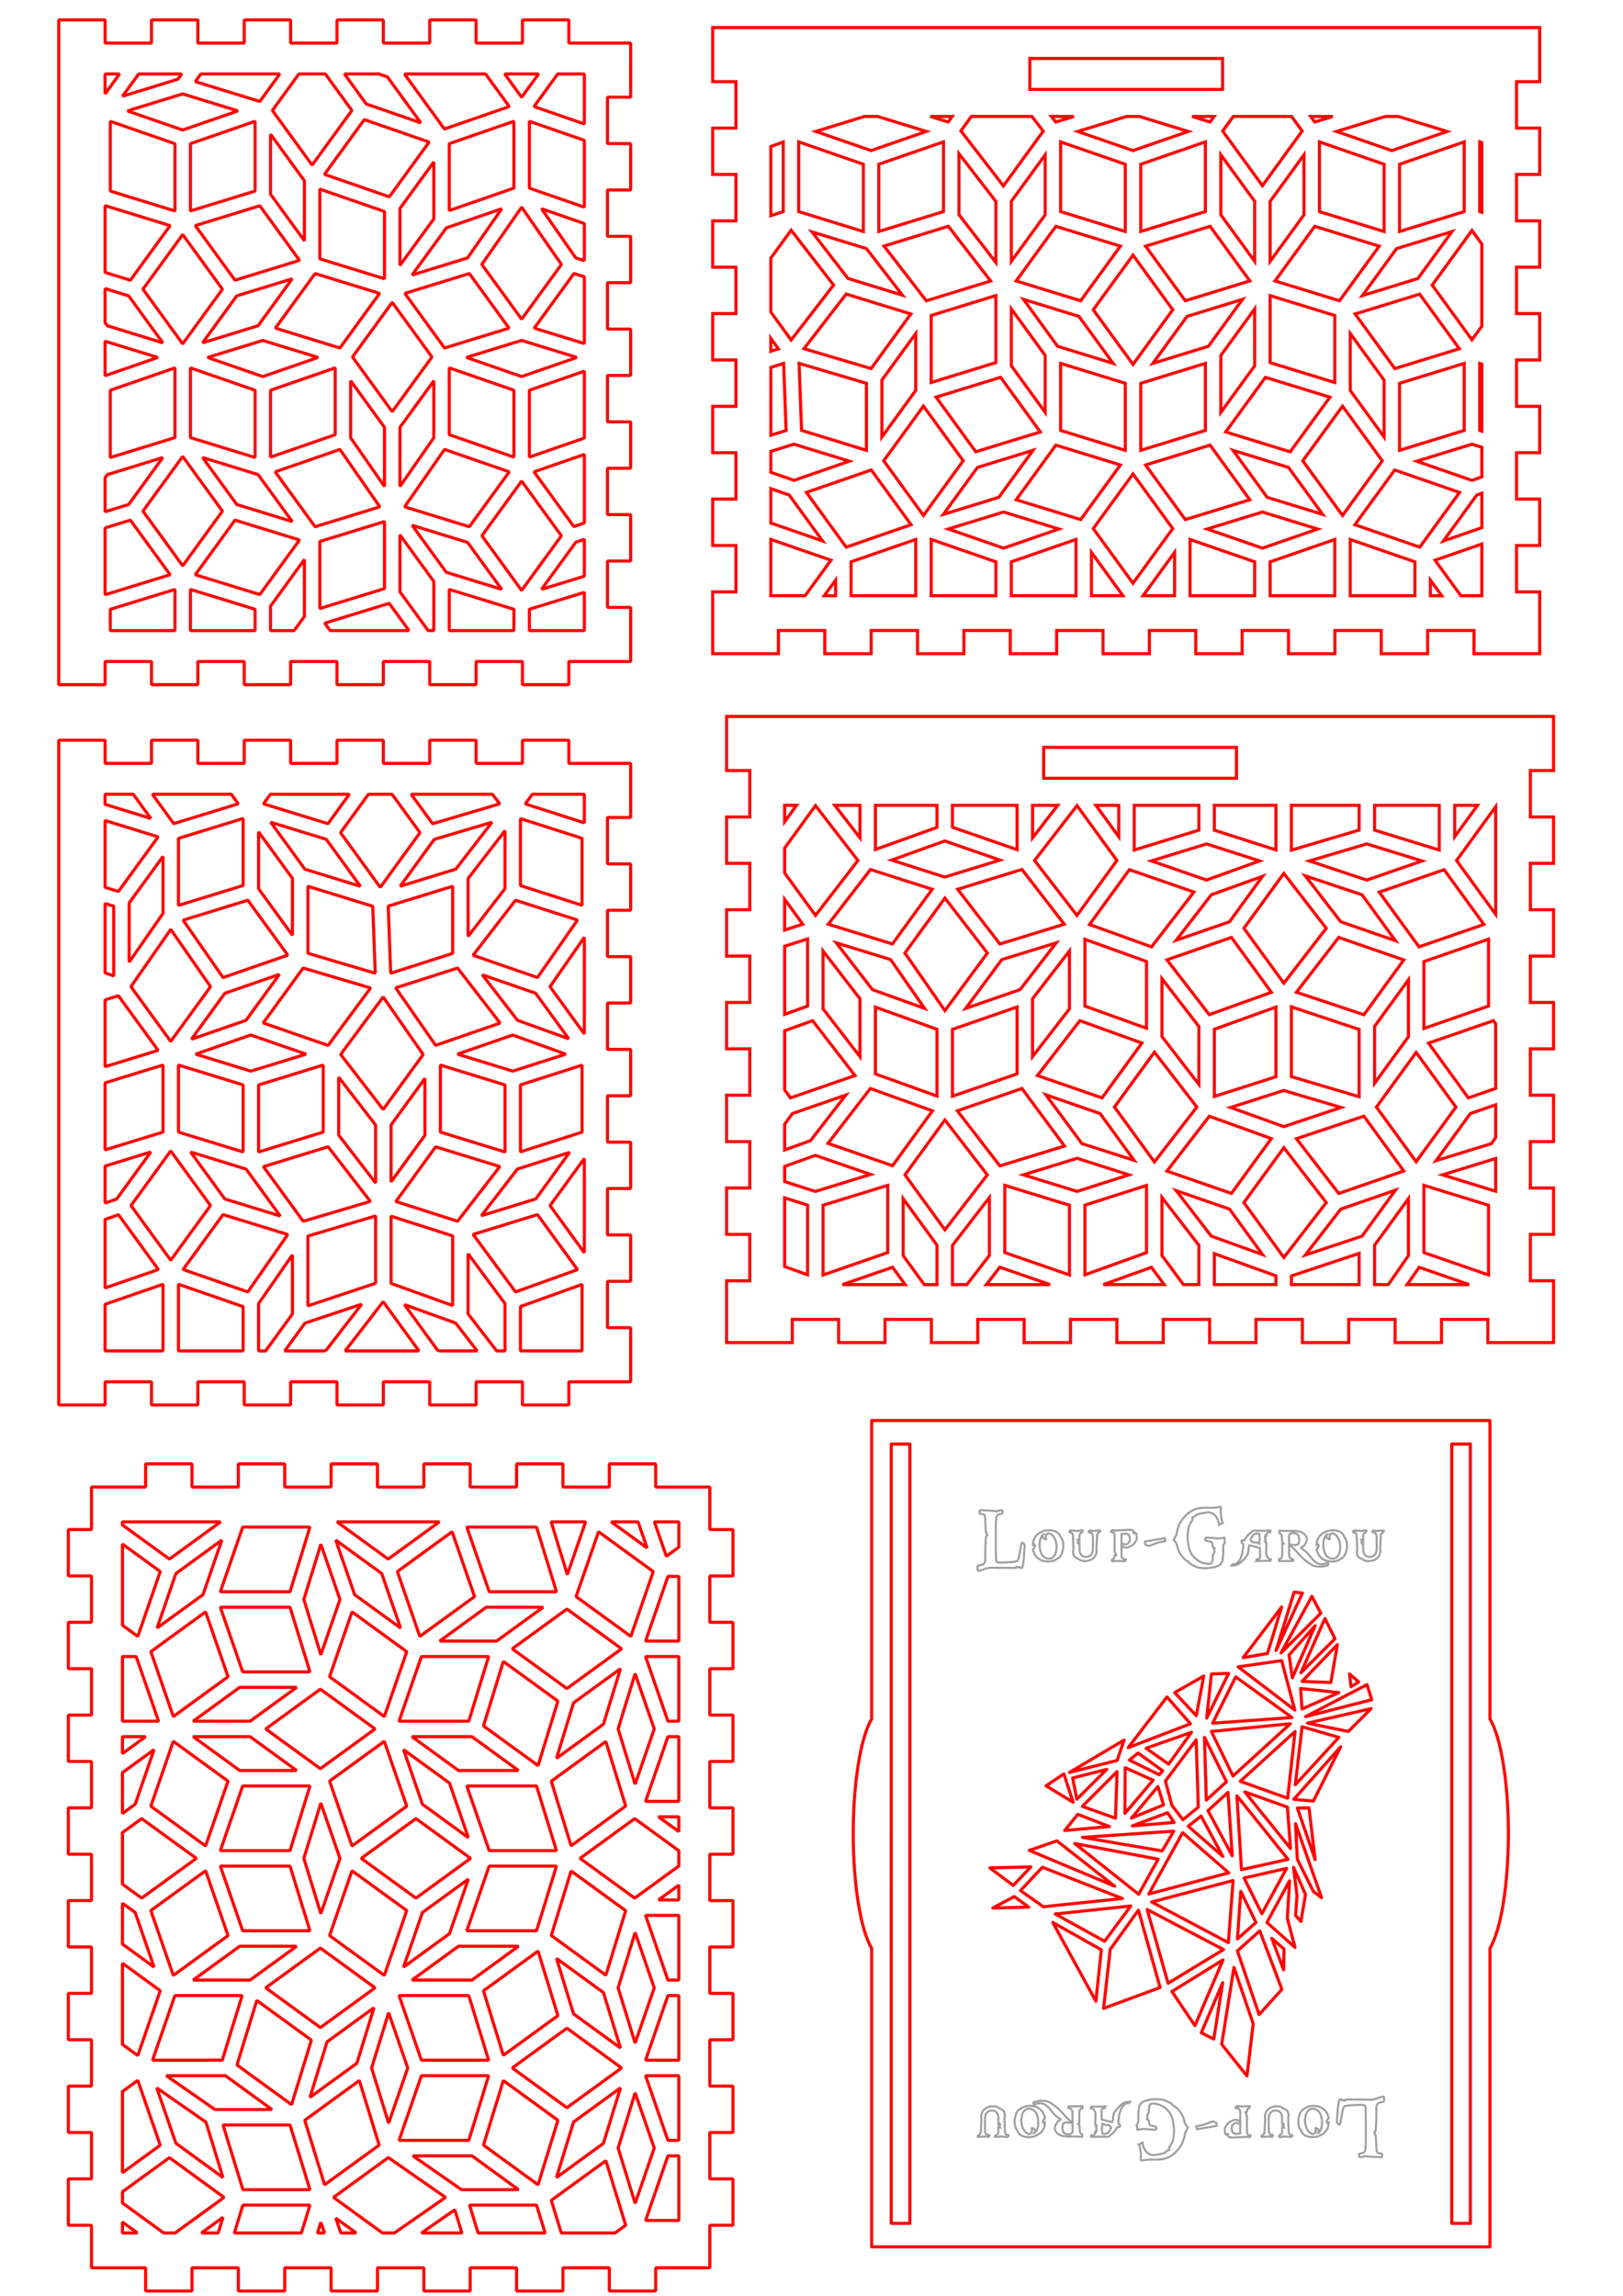
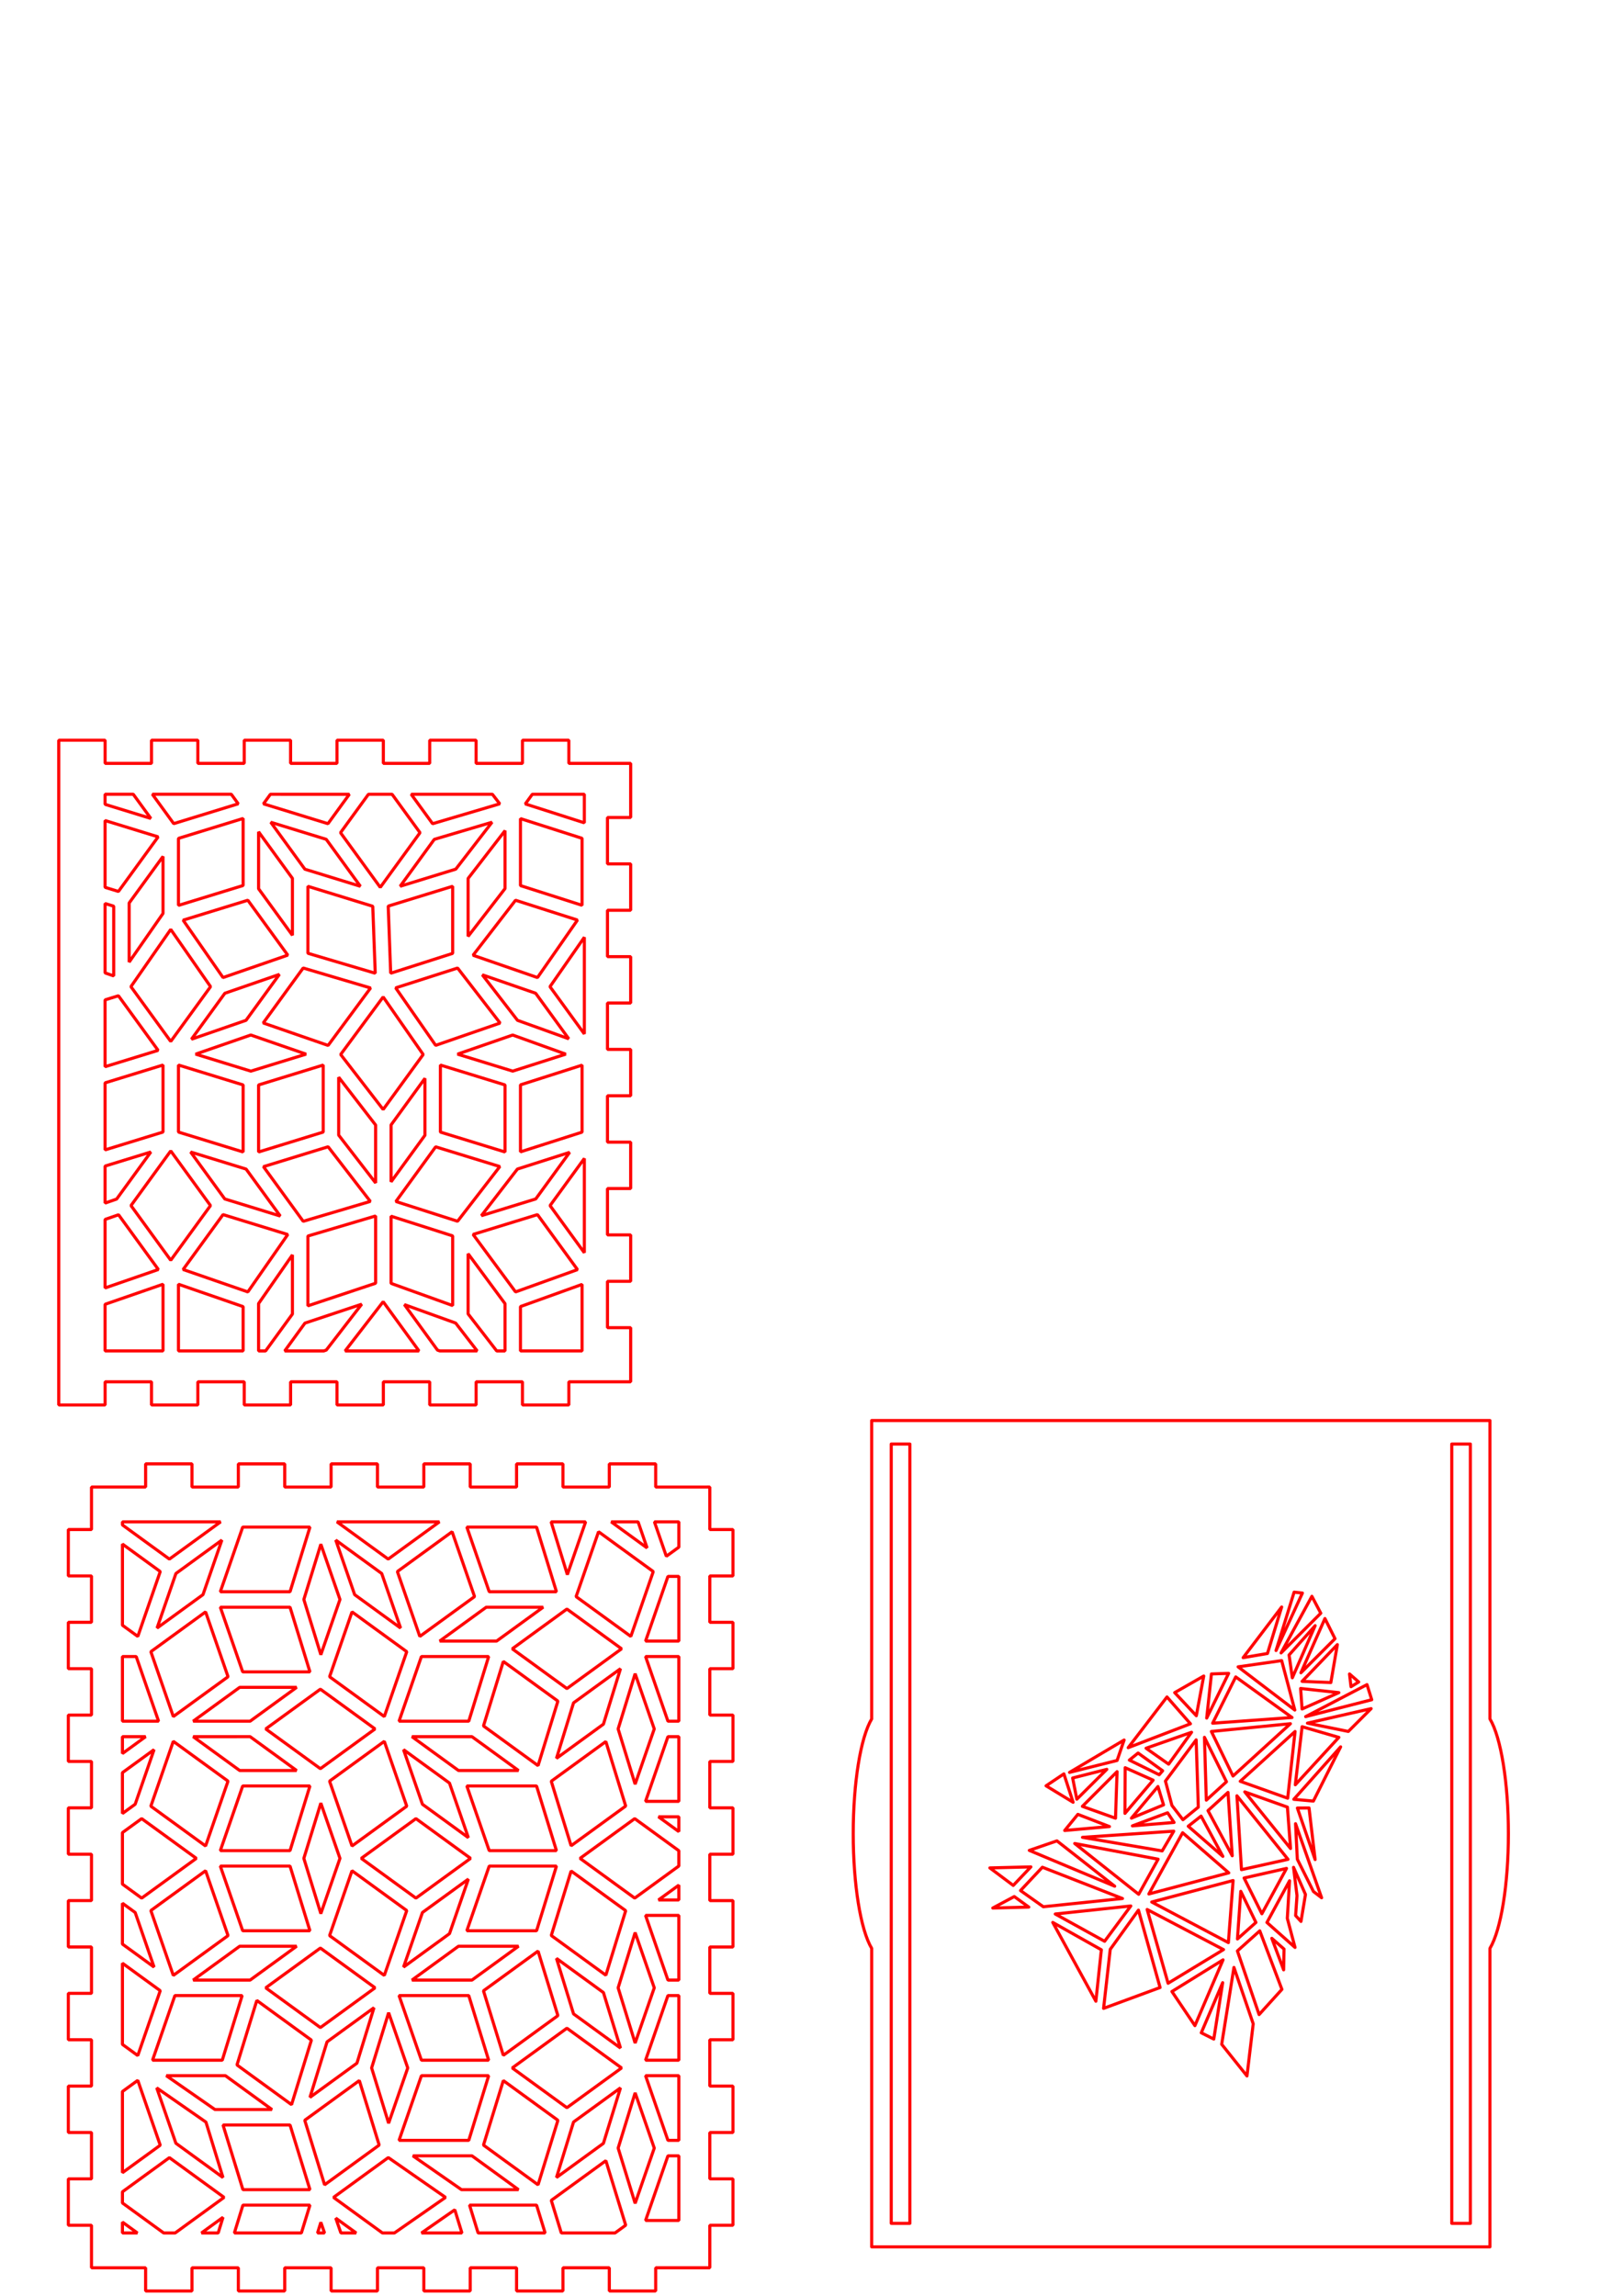
<svg xmlns="http://www.w3.org/2000/svg" xmlns:ns1="http://www.inkscape.org/namespaces/inkscape" xmlns:ns2="http://sodipodi.sourceforge.net/DTD/sodipodi-0.dtd" width="210mm" height="297mm" viewBox="0 0 210 297" version="1.1" id="svg59" ns1:version="0.92.3 (2405546, 2018-03-11)" ns2:docname="boite_penrose.svg">
  <defs id="defs53" />
  <ns2:namedview id="base" pagecolor="#ffffff" bordercolor="#666666" borderopacity="1.0" ns1:pageopacity="0.0" ns1:pageshadow="2" ns1:zoom="0.7" ns1:cx="-207.19006" ns1:cy="591.22472" ns1:document-units="mm" ns1:current-layer="layer1" showgrid="false" ns1:window-width="1920" ns1:window-height="1061" ns1:window-x="0" ns1:window-y="0" ns1:window-maximized="0" ns1:measure-start="535.886,1131.62" ns1:measure-end="534.118,1031.87" />
  <g ns1:label="Calque 1" ns1:groupmode="layer" id="layer1">
-     <path ns1:connector-curvature="0" d="m 13.595,76.823 0.069,0.095 8.346,-2.567 -5.137,-7.063 -3.278,1.009 z m 0,-10.618 3.053,-0.939 4.418,-6.074 -7.179,2.209 -0.291,0.401 z m 0,-17.598 6.826,-2.363 -6.826,-2.1 z m 0,-6.87 0.294,0.403 7.177,2.209 -4.418,-6.074 -3.053,-0.939 z m 0,-6.494 3.278,1.009 5.135,-7.063 -8.346,-2.568 -0.067,0.091 z m 0,-23.096 1.875,-2.577 h -1.875 z m 0.678,69.435 h 8.367 v -5.332 l -8.367,2.574 z m 0,-22.395 8.367,-2.574 v -9.022 l -8.367,2.896 z m 0,-34.471 8.367,2.575 v -8.699 l -8.367,-2.897 z m 1.576,-12.264 7.178,-2.209 0.49,-0.674 h -5.571 z m 0.642,1.895 7.149,2.474 7.148,-2.474 -7.148,-2.199 z m 2.006,51.775 5.143,7.072 5.142,-7.072 -5.142,-7.072 z m 0,-28.707 5.143,7.072 5.142,-7.072 -5.142,-7.072 z m 6.143,44.166 h 8.367 v -2.758 l -8.367,-2.574 z m 0,-24.969 8.367,2.574 v -8.699 l -8.367,-2.896 z m 0,-29.322 8.367,-2.575 v -9.022 l -8.367,2.897 z m 0.631,47.06 8.347,2.568 5.135,-7.062 -8.346,-2.569 z m 0,-63.793 8.347,2.568 2.586,-3.556 h -10.214 z m 0.002,18.631 5.135,7.063 8.348,-2.568 -5.137,-7.063 z m 0.941,30.002 4.418,6.074 7.181,2.209 -4.418,-6.075 z m 0,-14.842 7.18,-2.209 4.418,-6.074 -7.179,2.209 z m 0.645,1.894 7.148,2.475 7.148,-2.475 -7.148,-2.199 z m 8.147,35.338 h 3.049 l 1.33,-1.828 v -7.365 l -4.379,6.021 z m 0,-22.444 8.365,-2.898 v -8.649 l -8.365,2.896 z m 0,-34.008 4.379,6.022 v -7.764 l -4.379,-6.021 z m 0.237,-10.84 5.143,7.072 5.142,-7.072 -3.433,-4.721 h -3.418 z m 0.365,46.754 5.166,7.102 8.375,-2.577 -5.164,-7.424 z m 0.029,-18.59 8.346,2.566 5.135,-7.061 -8.346,-2.568 z m 5.746,36.27 8.365,-2.575 v -8.672 l -8.365,2.575 z m 0,-45.237 8.365,2.574 v -8.699 l -8.365,-2.896 z m 0.602,-10.928 8.391,2.904 5.151,-7.082 -8.391,-2.904 z m 0.029,58.061 0.699,0.961 h 10.214 l -2.567,-3.527 z m 2.551,-71.051 2.822,3.881 7.061,2.443 -4.324,-5.945 -1.095,-0.379 z m 0.805,47.068 4.379,6.295 v -7.649 l -4.379,-6.021 z m 0.236,-10.449 5.142,7.07 5.145,-7.07 -5.145,-7.072 z m 6.143,30.375 3.65,5.018 h 0.73 v -6.363 l -4.381,-6.021 z m 0,-13.629 4.381,-6.297 v -7.375 l -4.381,6.021 z m 0,-28.594 4.381,-6.022 v -7.365 l -4.381,6.021 z m 0.604,31.228 8.375,2.577 5.166,-7.102 -8.377,-2.899 z m 0,-55.959 5.15,7.082 8.391,-2.904 L 62.826,9.569 H 52.471 Z m 0.029,28.35 5.137,7.061 8.346,-2.566 -5.135,-7.063 z m 0.942,30.002 4.42,6.075 7.178,2.209 -4.418,-6.074 z m 0,-32.385 7.17,-2.205 4.43,-6.367 -7.17,2.48 z m 4.805,46.004 h 8.365 v -2.758 l -8.365,-2.574 z m 0,-25.342 8.365,2.898 v -8.65 l -8.365,-2.896 z m 0,-28.998 8.365,-2.899 v -8.649 l -8.365,2.897 z m 2.217,19.002 7.148,2.475 7.148,-2.475 -7.148,-2.199 z m 1.996,-12.029 5.153,7.084 5.152,-7.084 -5.152,-7.406 z m 0.01,35.098 5.142,7.072 5.143,-7.072 -5.143,-7.072 z m 2.946,-59.742 2.197,3.022 2.197,-3.022 z m 3.197,72.012 h 7.112 v -4.945 l -7.112,2.187 z m 0,-22.444 7.112,-2.463 v -8.649 l -7.112,2.462 z m 0,-34.795 7.112,2.463 v -8.65 l -7.112,-2.462 z m 0.604,36.701 5.149,7.082 1.36,-0.471 v -8.864 z m 0,-47.256 6.508,2.253 V 9.569 h -3.441 z m 0.027,28.666 6.481,1.994 v -8.643 l -1.344,-0.413 z m 0.944,33.791 5.537,-1.703 v -4.772 l -1.107,0.383 z m 0.002,-49.24 4.428,6.367 1.107,0.341 V 28.922 Z M 7.601,88.575 h 6 v -3 h 6 v 3 h 6 v -3 h 6 v 3 h 6 v -3 h 6 v 3 h 6 v -3 h 6 v 3 h 6 v -3 h 6 v 3 h 6 v -3 h 8 v -7 h -3 v -6 h 3 v -6 h -3 v -6 h 3 v -6 h -3 v -6 h 3 v -6 h -3 v -6 h 3 v -6 h -3 v -6 h 3 v -6 h -3 v -6 h 3 V 5.575 H 73.601 V 2.575 h -6 V 5.575 H 61.601 V 2.575 H 55.601 V 5.575 H 49.601 V 2.575 H 43.601 V 5.575 H 37.601 V 2.575 h -6 v 3 h -6 V 2.575 h -6 v 3 h -6 V 2.575 H 7.601 Z" style="opacity:1;fill:none;fill-opacity:1;stroke:#ff0000;stroke-width:0.4;stroke-linecap:butt;stroke-linejoin:bevel;stroke-miterlimit:4;stroke-dasharray:none;stroke-opacity:1;paint-order:fill markers stroke" id="rect476" />
    <path ns1:connector-curvature="0" id="rect476-9" style="opacity:1;fill:none;fill-opacity:1;stroke:#ff0000;stroke-width:0.4;stroke-linecap:butt;stroke-linejoin:bevel;stroke-miterlimit:4;stroke-dasharray:none;stroke-opacity:1;paint-order:fill markers stroke" d="M 7.601,181.757 H 13.601 v -3 h 6 v 3 h 6 v -3 h 6 v 3 h 6 v -3 h 6 v 3 h 6 v -3 h 6 v 3 h 6 v -3 h 6 v 3 h 6 v -3 h 8 v -7 h -3 v -6 h 3 v -6 h -3 v -6 h 3 v -6 h -3 v -6 h 3 v -6 h -3 v -6 h 3 v -6 h -3 v -6 h 3 v -6 h -3 v -6 h 3 v -7 h -8 v -3 h -6 v 3 H 61.601 v -3 h -6 v 3 H 49.601 v -3 h -6 v 3 h -6 v -3 H 31.601 v 3 h -6 v -3 h -6 v 3 h -6 v -3 H 7.601 Z m 63.571,-25.793 4.435,6.098 v -12.195 z m -0.01,-28.322 4.445,6.114 v -12.505 z m -3.194,-23.642 7.638,2.444 v -3.692 h -6.73 z m -0.623,10.566 7.969,2.549 v -8.666 l -7.969,-2.549 z m 0,34.445 7.969,-2.549 v -8.666 l -7.969,2.549 z m 0,25.752 h 7.969 v -8.605 l -7.969,2.867 z m -4.935,-48.654 4.549,5.887 6.633,2.388 -4.283,-5.889 z m -0.123,31.16 7.033,-2.164 4.387,-6.029 -6.76,2.162 z m -1.074,2.424 5.496,7.438 8.012,-2.885 -5.176,-7.115 z m -0.004,-36.115 8.336,2.885 5.174,-7.438 -8.012,-2.564 z m -0.641,-2.441 4.777,-6.184 v -7.492 l -4.777,6.183 z m 0,48.838 3.7,4.789 h 1.077 v -6.113 l -4.777,-6.461 z m -1.371,-33.604 7.145,2.197 6.865,-2.197 -6.867,-2.473 z m -2.216,10.082 8.365,2.574 v -8.672 l -8.365,-2.574 z m -3.776,-43.701 2.771,3.809 8.688,-2.574 -0.954,-1.235 z m -0.879,66.02 4.279,5.886 0.304,0.105 h 4.833 l -2.784,-3.603 z m -0.549,-54.119 7.197,-2.215 4.69,-6.068 -7.471,2.215 z m -0.551,40.781 7.98,2.555 5.467,-7.076 -8.303,-2.553 z m -0.029,-27.637 5.174,7.437 8.336,-2.885 -5.498,-7.117 z m -0.596,25.092 4.381,-6.022 v -7.365 l -4.381,6.025 z m 0,13.137 7.969,2.869 v -9.012 l -7.969,-2.549 z m -0.369,-48.805 0.32,8.682 8.018,-2.565 v -8.682 z m -5.575,57.543 h 9.553 l -4.632,-6.367 z m -0.579,-38.35 5.5,7.117 5.178,-7.115 -5.178,-7.443 z m -0.018,-28.693 5.143,7.072 5.142,-7.072 -3.613,-4.969 h -3.059 z m -0.236,39.129 4.777,6.182 v -7.49 l -4.777,-6.184 z m -3.986,-23.529 8.715,2.582 -0.322,-8.664 -8.392,-2.582 z m 0,45.61 8.764,-2.922 v -8.705 l -8.764,2.596 z m -2.997,5.834 h 5.053 l 0.321,-0.111 4.588,-5.936 -7.346,2.447 z m -1.808,-68.394 4.416,6.074 7.18,2.209 -4.418,-6.075 z m -0.942,-2.383 8.346,2.568 2.765,-3.803 H 34.988 Z m 0,46.939 5.141,7.068 8.685,-2.574 -5.461,-7.068 z m -0.032,-18.59 8.396,2.906 5.494,-7.432 -8.719,-2.584 z m -0.602,-17.365 4.379,6.021 v -7.365 l -4.379,-6.019 z m 0,34.056 8.365,-2.574 v -8.672 l -8.365,2.574 z m 0,25.736 h 0.908 l 3.471,-4.771 v -7.651 l -4.379,6.295 z M 25.31,136.37 l 7.148,2.199 7.148,-2.199 -7.15,-2.475 z m -0.537,-1.93 7.058,-2.443 4.324,-5.945 -7.061,2.443 z m -0.107,14.59 4.418,6.074 7.179,2.209 -4.42,-6.074 z m -0.97,-29.992 5.164,7.424 8.375,-2.899 -5.166,-7.102 z m -0.002,45.193 8.375,2.899 5.166,-7.424 -8.375,-2.578 z m -0.602,-47.102 8.367,-2.574 v -8.672 l -8.367,2.575 z m 0,29.322 8.367,2.574 v -8.672 l -8.367,-2.574 z m 0,28.31 h 8.367 v -5.728 l -8.367,-2.896 z m -3.378,-72.012 2.765,3.803 8.346,-2.568 -0.898,-1.235 z m -2.764,53.213 5.142,7.07 5.143,-7.07 -5.143,-7.072 z m -0.01,-28.322 5.152,7.086 5.152,-7.086 -5.152,-7.406 z m -0.227,-3.178 4.379,-6.293 v -7.377 l -4.379,6.021 z m -3.117,-20.406 5.922,1.822 -2.276,-3.129 h -3.646 z m 0,10.736 1.729,0.532 5.137,-7.063 -6.865,-2.112 z m 0,11.071 1.117,0.387 v -9.021 l -1.117,-0.344 z m 0,12.13 6.863,-2.112 -5.135,-7.063 -1.729,0.532 z m 0,10.764 7.496,-2.306 v -8.672 l -7.496,2.306 z m 0,6.881 1.492,-0.517 4.43,-6.092 -5.922,1.822 z m 0,10.979 6.893,-2.386 -5.149,-7.082 -1.744,0.604 z m 0,8.145 h 7.496 v -8.625 l -7.496,2.595 z" />
    <g transform="translate(-157.568,-188.437)" id="g1116">
-       <path ns1:connector-curvature="0" d="m 333.959,388.891 q 0,0.435 0.22,0.7 0.226,0.259 0.634,0.259 0.364,0 0.623,-0.265 0.259,-0.265 0.259,-0.849 v -1.279 q 0,-0.226 -0.028,-0.369 -0.022,-0.149 -0.077,-0.232 -0.05,-0.083 -0.138,-0.121 -0.083,-0.039 -0.215,-0.055 -0.061,-0.011 -0.094,-0.017 -0.033,-0.006 -0.033,-0.039 0,-0.039 0.017,-0.061 0.022,-0.022 0.055,-0.05 0.033,-0.039 0.055,-0.066 0.028,-0.028 0.094,-0.028 0.248,0.11 0.733,0.033 0.127,0 0.204,-0.006 0.077,-0.006 0.127,-0.011 0.055,-0.006 0.083,-0.011 0.028,-0.006 0.05,-0.006 0.044,0 0.083,0.017 0.044,0.017 0.044,0.061 0,0.011 -0.017,0.039 -0.017,0.022 -0.039,0.05 -0.017,0.028 -0.044,0.055 -0.028,0.028 -0.055,0.039 -0.066,0.017 -0.121,0.061 -0.05,0.039 -0.088,0.127 -0.039,0.083 -0.061,0.22 -0.017,0.132 -0.017,0.342 l -0.066,1.378 q 0.066,0.331 -0.028,0.623 -0.088,0.287 -0.287,0.502 -0.198,0.209 -0.524,0.336 -0.32,0.121 -0.772,0.121 -0.287,0 -0.524,-0.149 -0.232,-0.149 -0.446,-0.237 -0.215,-0.088 -0.331,-0.309 -0.116,-0.22 -0.116,-0.491 l 0.055,-0.281 -0.055,-1.599 q 0,-0.32 -0.072,-0.469 -0.072,-0.154 -0.259,-0.176 -0.083,-0.011 -0.127,-0.017 -0.039,-0.011 -0.039,-0.061 0,-0.011 0.017,-0.039 0.022,-0.033 0.05,-0.066 0.028,-0.033 0.061,-0.055 0.039,-0.022 0.077,-0.022 0.044,0 0.154,0.017 0.116,0.017 0.391,0.017 l 0.375,0.05 q 0.132,-0.061 0.237,-0.066 0.105,-0.006 0.165,-0.011 0.066,-0.006 0.11,-0.006 0.077,0 0.11,0.022 0.033,0.022 0.033,0.05 0,0.011 -0.017,0.039 -0.011,0.022 -0.033,0.055 -0.022,0.028 -0.05,0.055 -0.022,0.028 -0.039,0.033 -0.105,0.039 -0.165,0.083 -0.055,0.039 -0.088,0.105 -0.033,0.061 -0.044,0.165 -0.011,0.099 -0.011,0.259 v 0.419 l -0.209,-0.039 0.083,0.11 -0.11,0.204 0.077,0.138 0.16,-0.055 z m -3.963,-2.491 h 0.022 q 1.202,0 1.494,0.876 l 0.204,0.292 q 0.143,0.452 0.143,0.794 v 0.32 q -0.132,0.821 -0.502,1.229 l -0.502,0.32 q -0.458,0.22 -0.898,0.22 -1.284,0 -1.825,-0.976 -0.204,-0.452 -0.204,-0.656 l 0.132,-0.066 0.083,-0.198 0.061,-0.138 -0.066,-0.171 -0.209,0.072 q 0,-1.323 1.406,-1.83 0.309,-0.088 0.661,-0.088 z m -0.402,0.827 v 0.215 l 0.061,0.083 q 0,0.055 -0.094,0.055 -0.369,-0.116 -0.369,-0.375 v -0.044 q 0,-0.116 0.061,-0.226 h 0.028 q -0.48,0.413 -0.48,1.279 v 0.127 q 0,1.312 0.882,1.703 l 0.281,0.044 q 0.684,0 0.943,-0.849 l 0.083,-0.639 q 0,-1.009 -0.568,-1.582 -0.292,-0.232 -0.463,-0.232 h -0.05 q -0.314,0.182 -0.314,0.441 z m -4.84,-0.755 q 0.7,0.022 0.976,0.099 0.276,0.072 0.402,0.176 l 0.127,0.105 0.127,0.11 q 0.127,0.105 0.171,0.215 l 0.044,0.105 0.044,0.11 q 0.044,0.11 0.011,0.232 l -0.028,0.121 -0.033,0.121 q -0.033,0.121 -0.11,0.237 l -0.077,0.116 -0.083,0.116 q -0.077,0.116 -0.16,0.16 l -0.083,0.039 -0.083,0.044 -0.083,0.044 v 0.022 0.017 0.044 l 0.099,0.061 q 0.099,0.066 0.408,0.309 0.309,0.243 0.513,0.513 0.198,0.276 0.507,0.612 0.303,0.336 0.579,0.463 0.276,0.127 0.485,0.127 0.209,0 0.347,-0.039 l 0.132,-0.033 0.204,-0.066 q 0.204,-0.066 0.22,0.017 l 0.011,0.088 0.005,0.083 q 0.005,0.088 -0.11,0.105 l -0.121,0.017 -0.05,0.022 q -0.05,0.028 -0.314,0.083 -0.27,0.055 -0.645,0.033 -0.375,-0.017 -0.617,-0.094 -0.243,-0.072 -0.816,-0.491 -0.573,-0.419 -0.893,-0.777 -0.32,-0.358 -0.617,-0.678 -0.298,-0.314 -0.458,-0.452 l -0.165,-0.132 v -0.215 l 0.568,0.05 q 0.243,-0.022 0.331,-0.105 0.088,-0.088 0.132,-0.331 0.044,-0.243 -0.011,-0.546 -0.05,-0.309 -0.243,-0.43 -0.187,-0.127 -0.518,-0.149 -0.435,0.039 -0.524,0.342 l 0.022,2.618 q 0.083,0.276 0.204,0.342 0.121,0.061 0.32,0.143 v 0.171 l -1.808,0.039 -0.017,-0.292 q 0.22,0 0.281,-0.105 0.066,-0.105 0.099,-0.22 0.033,-0.116 0.033,-1.61 l 0.165,-0.066 -0.182,-0.165 -0.022,-0.375 -0.028,-0.38 q -0.017,-0.336 -0.331,-0.441 l 0.05,-0.314 q 0.921,0.083 1.61,0.039 z m -4.823,0.419 -0.16,0.05 -0.061,0.138 q -0.11,0.094 -0.171,0.204 l -0.061,0.11 -0.061,0.11 q -0.061,0.11 -0.028,0.165 l 0.033,0.05 0.033,0.055 0.033,0.055 0.116,0.028 0.066,0.11 0.116,0.011 q 0.165,-0.039 0.309,0.006 l 0.143,0.044 0.138,0.05 0.143,0.044 v -0.32 l 0.05,-0.32 -0.05,-0.314 v -0.32 l -0.121,-0.011 -0.116,-0.017 -0.121,-0.011 q -0.121,-0.011 -0.232,0.083 z m 2.012,-0.458 v 0.105 0.11 h -0.149 -0.154 l -0.088,0.072 q -0.088,0.077 -0.11,0.259 l -0.022,0.187 -0.05,0.022 -0.066,-0.072 -0.033,0.121 -0.05,0.028 0.033,0.099 0.022,0.16 0.05,0.033 q 0.033,0.099 0,0.138 l -0.033,0.033 -0.039,0.039 -0.033,0.039 0.05,0.044 0.033,0.099 0.066,-0.006 0.05,0.05 v 0.248 0.248 l -0.033,0.265 0.033,0.232 -0.033,0.32 0.033,0.287 0.072,0.165 q 0.066,0.165 0.215,0.276 l 0.143,0.116 h 0.077 0.077 l -0.028,0.099 -0.028,0.099 -0.893,0.011 -0.452,0.006 -0.446,0.006 0.066,-0.05 -0.066,-0.055 v -0.05 -0.05 l 0.055,-0.006 0.05,-0.006 0.055,-0.006 q 0.066,0.044 0.149,0.028 v -0.099 l 0.05,-0.033 q 0.05,-0.033 0.061,-0.088 l 0.011,-0.061 0.011,-0.055 0.011,-0.055 -0.005,-0.276 -0.006,-0.281 -0.005,-0.276 -0.005,-0.276 -0.336,-0.083 -0.342,-0.083 -0.336,-0.083 -0.342,-0.083 -0.011,0.116 -0.077,0.088 -0.028,0.165 0.011,0.121 0.005,0.16 -0.072,0.182 -0.011,0.176 -0.044,0.182 -0.132,0.165 -0.11,0.149 -0.149,0.187 q -0.132,0.165 -0.265,0.292 l -0.127,0.121 -0.132,0.127 q -0.132,0.127 -0.265,0.187 l -0.127,0.066 -0.132,0.061 q -0.132,0.066 -0.391,0.066 h -0.259 l 0.132,-0.154 0.121,-0.011 0.116,-0.011 0.121,-0.011 q 0.116,-0.011 0.226,-0.127 l 0.11,-0.116 0.11,-0.11 q 0.11,-0.116 0.204,-0.342 l 0.088,-0.226 0.094,-0.22 q 0.088,-0.226 0.11,-0.529 l 0.028,-0.303 0.072,-0.265 -0.028,-0.336 -0.005,-0.05 -0.11,-0.077 -0.055,-0.066 q -0.061,-0.061 -0.05,-0.127 l 0.011,-0.061 0.011,-0.066 q 0.011,-0.061 0.094,-0.055 l 0.083,0.006 0.083,0.006 0.083,0.006 0.055,-0.094 0.055,-0.066 0.05,-0.127 q 0.121,-0.077 0.176,-0.232 l 0.116,-0.138 0.121,-0.132 q 0.116,-0.138 0.237,-0.16 l 0.127,-0.154 0.121,-0.088 q 0.121,-0.088 0.237,-0.088 h 0.11 0.116 l 0.16,0.05 0.386,-0.05 0.391,0.05 0.485,-0.05 z m -6.4,-3.087 q -0.044,0.695 -0.005,1.069 0.044,0.375 0.094,0.634 0.055,0.259 0.16,0.402 l -0.507,0.254 q -0.022,-0.358 -0.154,-0.684 -0.132,-0.331 -0.358,-0.546 -0.22,-0.215 -0.491,-0.325 -0.27,-0.11 -0.612,-0.055 -0.342,0.05 -0.832,0.16 -0.491,0.105 -0.612,0.287 -0.116,0.176 -0.375,0.176 l 0.022,0.342 q -0.287,0.391 -0.424,0.739 -0.028,0.077 -0.083,0.138 -0.028,0.287 -0.072,0.529 -0.099,0.562 -0.05,1.108 0.055,0.546 0.143,1.009 0.094,0.463 0.353,0.893 0.265,0.43 0.739,0.772 0.474,0.342 0.981,0.435 0.507,0.094 0.711,0.044 0.209,-0.055 0.248,-0.281 0.022,-0.039 0.039,-0.099 0.017,-0.066 0.044,-0.772 l 0.22,-0.353 -0.061,-0.375 0.066,-0.132 -0.187,-0.088 -0.033,-0.088 q -0.061,-0.469 -0.127,-0.557 -0.022,-0.033 -0.11,-0.072 -0.75,-0.149 -0.75,-0.215 v -0.237 q 0.044,-0.105 0.165,-0.105 l 0.827,0.05 q 0.667,0.11 1.461,-0.039 l 0.083,0.645 -0.187,0.259 q -0.022,0.529 -0.022,1.003 0,0.441 -0.099,1.014 -0.094,0.568 -0.75,0.794 -0.65,0.226 -1.472,0.226 -0.733,0 -1.108,-0.143 -0.369,-0.149 -0.86,-0.435 l -0.281,-0.314 q -0.281,-0.066 -0.612,-0.458 -0.331,-0.391 -0.518,-0.761 -0.187,-0.375 -0.259,-0.761 -0.066,-0.391 -0.458,-0.794 l 0.364,-0.661 q 0.044,-0.568 0.276,-1.058 -0.005,-0.105 0.072,-0.254 0.259,-0.507 0.711,-1.031 0.458,-0.529 0.987,-0.788 0.529,-0.259 1.053,-0.32 0.529,-0.061 1.169,-0.033 0.639,0.028 1.483,-0.149 z m -9.828,4.514 2.558,-0.441 0.072,0.38 -0.948,0.198 -1.169,0.441 -0.485,-0.198 z m -3.043,0.116 v 0.028 q 0,0.033 0.039,0.077 0.033,0.044 0.083,0.072 0.066,0.033 0.138,0.05 0.066,0.017 0.099,0.017 h 0.039 0.187 q 0.171,0 0.336,-0.198 0.171,-0.204 0.171,-0.38 v -0.171 -0.077 q 0,-0.072 -0.05,-0.193 -0.055,-0.116 -0.088,-0.226 -0.127,-0.044 -0.237,-0.088 -0.127,-0.05 -0.149,-0.083 l -0.077,0.039 h -0.083 q -0.077,0 -0.193,0.006 -0.121,0.011 -0.171,0.022 l -0.044,0.011 v 0.546 z m -0.882,-0.777 v -0.149 q 0,-0.143 -0.088,-0.265 -0.094,-0.121 -0.132,-0.127 l -0.066,-0.006 -0.039,-0.006 q -0.039,-0.006 -0.083,-0.011 -0.077,0 -0.077,-0.039 v -0.022 -0.011 q 0,-0.011 0.028,-0.044 0.022,-0.028 0.061,-0.055 0.028,-0.033 0.055,-0.055 0.039,-0.022 0.055,-0.022 h 0.005 0.011 q 0.011,0 0.044,0.006 0.017,0.006 0.083,0.011 0.066,0.006 0.127,0.044 0.154,-0.028 0.265,-0.028 h 0.099 0.099 0.094 l 0.171,-0.011 0.165,-0.011 0.165,-0.011 q 0.165,-0.011 0.325,-0.022 0.16,-0.011 0.248,-0.011 h 0.088 0.281 q 0.292,0 0.364,0.072 l 0.083,0.072 0.039,0.061 0.033,0.066 -0.028,0.061 -0.033,0.066 0.061,0.033 0.05,0.033 0.05,-0.022 0.088,-0.05 0.094,0.088 q 0.072,0.072 0.072,0.303 v 0.232 0.121 q 0,0.121 -0.132,0.353 -0.121,0.22 -0.325,0.397 -0.204,0.176 -0.458,0.281 -0.259,0.116 -0.391,0.116 h -0.127 -0.094 q -0.11,0 -0.254,-0.099 -0.132,-0.088 -0.187,-0.132 l -0.006,-0.006 v 0.529 0.568 0.182 q 0,0.182 0.11,0.32 0.11,0.138 0.209,0.138 h 0.11 0.044 q 0.055,0 0.088,0.028 0.028,0.028 0.028,0.044 v 0.017 0.017 q 0,0.017 -0.028,0.039 -0.017,0.017 -0.033,0.039 l -0.005,0.011 -0.011,0.011 q -0.011,0.017 -0.039,0.039 -0.039,0.022 -0.094,0.022 h -0.05 -0.072 q -0.072,0 -0.248,-0.017 -0.176,-0.017 -0.292,-0.017 h -0.121 -0.094 q -0.094,0 -0.22,0.006 -0.132,0.006 -0.22,0.011 -0.083,0.006 -0.132,0.011 -0.055,0.006 -0.066,0.006 h -0.011 -0.028 q -0.044,0 -0.066,-0.011 -0.039,-0.022 -0.039,-0.039 v -0.011 -0.022 q 0,-0.017 0.044,-0.094 0.039,-0.072 0.088,-0.083 l 0.022,-0.006 0.055,-0.011 q 0.033,-0.006 0.11,-0.116 0.077,-0.116 0.077,-0.215 v -0.105 l 0.143,-0.05 0.055,-0.017 -0.022,-0.094 -0.077,-0.077 v -0.077 l -0.005,-0.077 -0.044,-0.072 -0.05,-0.066 v -0.981 z m -4.542,1.692 q 0,0.435 0.22,0.7 0.226,0.259 0.634,0.259 0.364,0 0.623,-0.265 0.259,-0.265 0.259,-0.849 v -1.279 q 0,-0.226 -0.028,-0.369 -0.022,-0.149 -0.077,-0.232 -0.05,-0.083 -0.138,-0.121 -0.083,-0.039 -0.215,-0.055 -0.061,-0.011 -0.094,-0.017 -0.033,-0.006 -0.033,-0.039 0,-0.039 0.017,-0.061 0.022,-0.022 0.055,-0.05 0.033,-0.039 0.055,-0.066 0.028,-0.028 0.094,-0.028 0.248,0.11 0.733,0.033 0.127,0 0.204,-0.006 0.077,-0.006 0.127,-0.011 0.055,-0.006 0.083,-0.011 0.028,-0.006 0.05,-0.006 0.044,0 0.083,0.017 0.044,0.017 0.044,0.061 0,0.011 -0.017,0.039 -0.017,0.022 -0.039,0.05 -0.017,0.028 -0.044,0.055 -0.028,0.028 -0.055,0.039 -0.066,0.017 -0.121,0.061 -0.05,0.039 -0.088,0.127 -0.039,0.083 -0.061,0.22 -0.017,0.132 -0.017,0.342 l -0.066,1.378 q 0.066,0.331 -0.028,0.623 -0.088,0.287 -0.287,0.502 -0.198,0.209 -0.524,0.336 -0.32,0.121 -0.772,0.121 -0.287,0 -0.524,-0.149 -0.232,-0.149 -0.446,-0.237 -0.215,-0.088 -0.331,-0.309 -0.116,-0.22 -0.116,-0.491 l 0.055,-0.281 -0.055,-1.599 q 0,-0.32 -0.072,-0.469 -0.072,-0.154 -0.259,-0.176 -0.083,-0.011 -0.127,-0.017 -0.039,-0.011 -0.039,-0.061 0,-0.011 0.017,-0.039 0.022,-0.033 0.05,-0.066 0.028,-0.033 0.061,-0.055 0.039,-0.022 0.077,-0.022 0.044,0 0.154,0.017 0.116,0.017 0.391,0.017 l 0.375,0.05 q 0.132,-0.061 0.237,-0.066 0.105,-0.006 0.165,-0.011 0.066,-0.006 0.11,-0.006 0.077,0 0.11,0.022 0.033,0.022 0.033,0.05 0,0.011 -0.017,0.039 -0.011,0.022 -0.033,0.055 -0.022,0.028 -0.05,0.055 -0.022,0.028 -0.039,0.033 -0.105,0.039 -0.165,0.083 -0.055,0.039 -0.088,0.105 -0.033,0.061 -0.044,0.165 -0.011,0.099 -0.011,0.259 v 0.419 l -0.209,-0.039 0.083,0.11 -0.11,0.204 0.077,0.138 0.16,-0.055 z m -3.963,-2.491 h 0.022 q 1.202,0 1.494,0.876 l 0.204,0.292 q 0.143,0.452 0.143,0.794 v 0.32 q -0.132,0.821 -0.502,1.229 l -0.502,0.32 q -0.458,0.22 -0.898,0.22 -1.284,0 -1.825,-0.976 -0.204,-0.452 -0.204,-0.656 l 0.132,-0.066 0.083,-0.198 0.061,-0.138 -0.066,-0.171 -0.209,0.072 q 0,-1.323 1.406,-1.83 0.309,-0.088 0.661,-0.088 z m -0.402,0.827 v 0.215 l 0.061,0.083 q 0,0.055 -0.094,0.055 -0.369,-0.116 -0.369,-0.375 v -0.044 q 0,-0.116 0.061,-0.226 h 0.028 q -0.48,0.413 -0.48,1.279 v 0.127 q 0,1.312 0.882,1.703 l 0.281,0.044 q 0.683,0 0.943,-0.849 l 0.083,-0.639 q 0,-1.009 -0.568,-1.582 -0.292,-0.232 -0.463,-0.232 h -0.05 q -0.314,0.182 -0.314,0.441 z m -8.577,-3.186 q 0,-0.16 0.028,-0.198 0.028,-0.039 0.16,-0.039 0.033,0 0.105,0 h 0.088 l 0.105,0.017 0.22,0.011 h 0.248 0.248 l 0.292,0.05 0.446,0.011 0.072,0.05 0.105,0.011 0.16,-0.017 0.055,0.017 0.044,-0.066 0.38,-0.083 h 0.116 q 0.116,0 0.116,0.149 0,0.237 -0.039,0.281 -0.033,0.044 -0.187,0.055 -0.281,0.039 -0.419,0.138 -0.138,0.099 -0.187,0.375 -0.022,0.138 -0.05,1.207 v 1.014 q 0,1.202 0.005,1.913 0.005,0.706 0.017,0.965 0.005,0.232 0.022,0.364 0.022,0.127 0.088,0.204 0.066,0.072 0.187,0.088 0.121,0.017 0.32,0.017 0.524,0 1.251,-0.05 0.728,-0.055 0.882,-0.154 0.165,-0.094 0.303,-0.898 0.143,-0.81 0.226,-1.273 0.044,-0.204 0.127,-0.204 0.309,0.171 0.309,0.386 0,0.094 -0.022,0.298 -0.022,0.204 -0.055,0.86 -0.028,0.656 -0.072,0.904 -0.044,0.248 -0.083,0.463 -0.028,0.138 -0.05,0.22 -0.017,0.083 -0.039,0.121 -0.017,0.033 -0.05,0.039 -0.033,0.006 -0.094,0.006 -0.028,0 -0.055,0 -0.028,0 -0.116,-0.143 l -0.204,0.061 -0.209,-0.094 -0.088,0.154 -1.819,-0.011 q -0.419,0 -0.838,0 -0.48,-0.05 -0.876,0.017 -0.397,0.066 -0.628,0.176 -0.232,0.105 -0.557,0.182 l -0.116,0.011 q -0.088,0 -0.11,-0.039 -0.017,-0.039 -0.017,-0.452 0,-0.11 0.055,-0.165 0.061,-0.055 0.243,-0.066 0.182,-0.017 0.309,-0.066 0.127,-0.05 0.243,-0.182 0.116,-0.132 0.149,-0.364 -0.005,-0.628 0.005,-1.56 l 0.05,-1.174 0.061,-0.435 0.143,-0.077 -0.066,-0.154 0.011,-0.132 -0.121,-0.132 -0.055,-0.821 q -0.022,-0.97 -0.072,-1.196 -0.044,-0.232 -0.149,-0.27 -0.105,-0.039 -0.303,-0.066 -0.171,-0.011 -0.209,-0.028 -0.039,-0.017 -0.039,-0.094 z" style="font-style:normal;font-variant:normal;font-weight:normal;font-stretch:normal;font-size:11.289px;line-height:4.25;font-family:'Pieces of Eight';-inkscape-font-specification:'Pieces of Eight';letter-spacing:0.794px;word-spacing:0px;fill:none;fill-opacity:1;stroke:#999999;stroke-width:0.265;stroke-opacity:0.941" id="path4076" />
      <path ns2:nodetypes="ccccccccccccccccccccc" ns1:connector-curvature="0" d="M 347.819,476.063 V 375.246 h -2.408 v 100.817 z m -79.852,-50.408 c 0.001,6.548 0.948,12.429 2.388,14.836 v 38.612 h 79.996 V 440.49 c 1.44,-2.407 2.386,-8.287 2.388,-14.836 -4.7e-4,-6.552 -0.947,-12.438 -2.388,-14.846 v -38.602 h -79.996 v 38.602 c -1.441,2.408 -2.388,8.294 -2.388,14.846 z m 4.92,50.408 V 375.246 h 2.408 v 100.817 z" style="fill:none;fill-opacity:1;stroke:#ff0000;stroke-width:0.4;stroke-linecap:round;stroke-linejoin:round;stroke-miterlimit:4;stroke-dasharray:none;stroke-opacity:1;paint-order:stroke fill markers" id="path5003" />
      <path ns1:connector-curvature="0" d="m 311.743,412.533 -2.966,4.126 -2.918,-2.059 z m 12.792,-1.107 -7.43,6.77 -2.797,-5.767 z m 0.602,1.006 -0.957,8.631 -6.135,-2.186 7.092,-6.445 z m -12.799,1.082 0.279,8.707 -1.989,1.626 -1.425,-1.848 -0.838,-3.149 3.973,-5.335 z m 3.922,5.422 -2.607,2.379 -0.242,-8.13 z m -11.436,-3.717 3.178,2.295 -0.447,0.513 -3.858,-1.894 z m -1.672,1.9 3.619,1.611 -3.646,4.297 z m -2.373,0.211 -3.881,3.865 -0.539,-2.746 z m 1.326,0.301 -0.202,6.02 -4.286,-1.532 4.488,-4.488 z m 6.014,4.297 -4.155,1.716 3.432,-4.093 z m 10.511,-1.682 5.516,1.971 0.406,5.355 -5.922,-7.326 z m -2.172,0.068 0.549,8.197 -3.137,-5.842 2.588,-2.355 z m 1.158,0.438 6.607,8.221 -6.02,1.336 -0.588,-9.557 z m 9.328,1.571 0.786,6.68 -2.294,-6.668 1.508,-0.012 z m -18.301,0.625 0.836,1.252 -5.389,0.443 4.553,-1.695 z m 4.332,0.43 2.82,5.213 -4.48,-3.9 z m -3.533,1.951 -1.5,2.554 -10.31,-1.756 11.81,-0.799 z m 1.145,0.201 5.973,5.191 -10.34,2.73 z m 17.984,8.412 -1.055,-0.805 -2.089,-4.181 -0.229,-4.596 z m -34.246,-7.359 7.473,5.865 -11.049,-4.633 z m 2.301,0.34 10.791,2.029 -2.516,4.539 -8.275,-6.568 z m -5.674,3.027 -2.279,2.398 -3.029,-2.268 5.309,-0.131 z m 1.49,0.043 10.365,4.047 -10.244,1.065 -2.951,-2.094 z m 31.59,0.152 -3.191,5.869 -2.301,-4.627 5.492,-1.242 z m 0.907,-0.14 1.544,3.513 -0.582,3.488 -0.693,-0.758 0.178,-2.576 z m -7.82,1.707 -0.611,8.033 -9.92,-5.252 10.531,-2.781 z m 7.305,0.035 -0.291,4.859 0.998,3.764 -3.633,-3.229 2.926,-5.395 z m -6.311,1.365 1.959,4.025 -2.391,2.137 z m -29.309,0.674 1.877,1.363 -4.656,0.121 z m 15.078,1.219 -3.387,4.568 -6.377,-3.523 -0.01,-0.006 9.773,-1.039 z m 2.115,0.455 9.881,5.188 -7.172,4.357 -2.709,-9.545 z m -1.125,0.084 2.799,10.012 -7.311,2.697 0.863,-7.641 v -0.002 l 0.019,-0.021 z m -11.086,1.59 6.285,3.539 -0.707,6.656 -5.578,-10.195 z m 26.785,1.09 2.863,7.57 -2.951,3.26 -2.807,-8.232 2.895,-2.598 z m 1.557,0.965 1.58,1.391 -0.051,2.688 -1.529,-4.078 z m -6.309,2.785 -3.641,8.512 -2.975,-4.414 6.615,-4.098 z m 1.408,0.979 2.494,7.293 -0.807,6.75 -3.271,-4.096 1.584,-9.947 z m -1.457,1.975 -1.15,7.295 -1.619,-0.812 z m -19.814,-27.203 6.154,-1.545 0.908,-2.643 z m 7.591,-3.199 8.052,-3.09 -3.036,-3.47 z m 21.428,6.68 2.53,0.23 3.527,-7.016 z m 1.073,-9.393 -0.882,7.514 5.636,-6.134 z m -16.486,-4.409 2.799,2.99 0.958,-5.137 z m 4.754,-2.415 2.224,-0.077 -2.837,5.789 z m 0.157,6.371 10.271,-0.735 -7.284,-5.252 z m 12.265,-0.007 8.243,-1.879 -2.952,2.952 z m 7.706,-4.984 0.613,1.955 -8.55,2.185 z m -2.262,-1.38 0.192,1.649 0.997,-0.613 z m -6.326,1.879 0.187,2.654 4.759,-2.117 z m -8.089,-2.799 5.636,-0.805 1.699,6.393 z m 8.281,1.879 4.562,-4.754 -0.843,4.907 z m -0.153,-1.112 4.409,-4.409 -1.304,-2.607 z m 1.419,-9.891 1.15,2.185 -5.137,5.137 z m -2.952,7.591 0.422,2.952 2.952,-6.748 z m 0.652,-8.128 1.073,0.115 -3.412,7.438 z m -1.61,1.917 -4.984,6.556 3.144,-0.537 z m -28.179,21.591 1.193,3.673 -3.497,-2.128 z m 1.81,5.236 -1.706,2.089 5.792,-0.511 z" style="fill:none;fill-opacity:1;stroke:#ff0000;stroke-width:0.4;stroke-linecap:round;stroke-linejoin:round;stroke-miterlimit:4;stroke-dasharray:none;stroke-opacity:1;paint-order:stroke fill markers" id="path5552" />
-       <path ns1:connector-curvature="0" d="m 286.747,462.418 q 0,-0.435 -0.22,-0.7 -0.226,-0.259 -0.634,-0.259 -0.364,0 -0.623,0.265 -0.259,0.265 -0.259,0.849 v 1.279 q 0,0.226 0.028,0.369 0.022,0.149 0.077,0.232 0.05,0.083 0.138,0.121 0.083,0.039 0.215,0.055 0.061,0.011 0.094,0.017 0.033,0.006 0.033,0.039 0,0.039 -0.017,0.061 -0.022,0.022 -0.055,0.05 -0.033,0.039 -0.055,0.066 -0.028,0.028 -0.094,0.028 -0.248,-0.11 -0.733,-0.033 -0.127,0 -0.204,0.006 -0.077,0.006 -0.127,0.011 -0.055,0.006 -0.083,0.011 -0.028,0.006 -0.05,0.006 -0.044,0 -0.083,-0.017 -0.044,-0.017 -0.044,-0.061 0,-0.011 0.017,-0.039 0.017,-0.022 0.039,-0.05 0.017,-0.028 0.044,-0.055 0.028,-0.028 0.055,-0.039 0.066,-0.017 0.121,-0.061 0.05,-0.039 0.088,-0.127 0.039,-0.083 0.061,-0.22 0.017,-0.132 0.017,-0.342 l 0.066,-1.378 q -0.066,-0.331 0.028,-0.623 0.088,-0.287 0.287,-0.502 0.198,-0.209 0.524,-0.336 0.32,-0.121 0.772,-0.121 0.287,0 0.524,0.149 0.232,0.149 0.446,0.237 0.215,0.088 0.331,0.309 0.116,0.22 0.116,0.491 l -0.055,0.281 0.055,1.599 q 0,0.32 0.072,0.469 0.072,0.154 0.259,0.176 0.083,0.011 0.127,0.017 0.039,0.011 0.039,0.061 0,0.011 -0.017,0.039 -0.022,0.033 -0.05,0.066 -0.028,0.033 -0.061,0.055 -0.039,0.022 -0.077,0.022 -0.044,0 -0.154,-0.017 -0.116,-0.017 -0.391,-0.017 l -0.375,-0.05 q -0.132,0.061 -0.237,0.066 -0.105,0.006 -0.165,0.011 -0.066,0.006 -0.11,0.006 -0.077,0 -0.11,-0.022 -0.033,-0.022 -0.033,-0.05 0,-0.011 0.017,-0.039 0.011,-0.022 0.033,-0.055 0.022,-0.028 0.05,-0.055 0.022,-0.028 0.039,-0.033 0.105,-0.039 0.165,-0.083 0.055,-0.039 0.088,-0.105 0.033,-0.061 0.044,-0.165 0.011,-0.099 0.011,-0.259 v -0.419 l 0.209,0.039 -0.083,-0.11 0.11,-0.204 -0.077,-0.138 -0.16,0.055 z m 3.963,2.491 h -0.022 q -1.202,0 -1.494,-0.876 l -0.204,-0.292 q -0.143,-0.452 -0.143,-0.794 v -0.32 q 0.132,-0.821 0.502,-1.229 l 0.502,-0.32 q 0.458,-0.22 0.898,-0.22 1.284,0 1.825,0.976 0.204,0.452 0.204,0.656 l -0.132,0.066 -0.083,0.198 -0.061,0.138 0.066,0.171 0.209,-0.072 q 0,1.323 -1.406,1.83 -0.309,0.088 -0.661,0.088 z m 0.402,-0.827 v -0.215 l -0.061,-0.083 q 0,-0.055 0.094,-0.055 0.369,0.116 0.369,0.375 v 0.044 q 0,0.116 -0.061,0.226 h -0.028 q 0.48,-0.413 0.48,-1.279 v -0.127 q 0,-1.312 -0.882,-1.703 l -0.281,-0.044 q -0.684,0 -0.943,0.849 l -0.083,0.639 q 0,1.009 0.568,1.582 0.292,0.232 0.463,0.232 h 0.05 q 0.314,-0.182 0.314,-0.441 z m 4.84,0.755 q -0.7,-0.022 -0.976,-0.099 -0.276,-0.072 -0.402,-0.176 l -0.127,-0.105 -0.127,-0.11 q -0.127,-0.105 -0.171,-0.215 l -0.044,-0.105 -0.044,-0.11 q -0.044,-0.11 -0.011,-0.232 l 0.028,-0.121 0.033,-0.121 q 0.033,-0.121 0.11,-0.237 l 0.077,-0.116 0.083,-0.116 q 0.077,-0.116 0.16,-0.16 l 0.083,-0.039 0.083,-0.044 0.083,-0.044 v -0.022 -0.017 -0.044 l -0.099,-0.061 q -0.099,-0.066 -0.408,-0.309 -0.309,-0.243 -0.513,-0.513 -0.198,-0.276 -0.507,-0.612 -0.303,-0.336 -0.579,-0.463 -0.276,-0.127 -0.485,-0.127 -0.209,0 -0.347,0.039 l -0.132,0.033 -0.204,0.066 q -0.204,0.066 -0.22,-0.017 l -0.011,-0.088 -0.005,-0.083 q -0.006,-0.088 0.11,-0.105 l 0.121,-0.017 0.05,-0.022 q 0.05,-0.028 0.314,-0.083 0.27,-0.055 0.645,-0.033 0.375,0.017 0.617,0.094 0.243,0.072 0.816,0.491 0.573,0.419 0.893,0.777 0.32,0.358 0.617,0.678 0.298,0.314 0.458,0.452 l 0.165,0.132 v 0.215 l -0.568,-0.05 q -0.243,0.022 -0.331,0.105 -0.088,0.088 -0.132,0.331 -0.044,0.243 0.011,0.546 0.05,0.309 0.243,0.43 0.187,0.127 0.518,0.149 0.435,-0.039 0.524,-0.342 l -0.022,-2.618 q -0.083,-0.276 -0.204,-0.342 -0.121,-0.061 -0.32,-0.143 v -0.171 l 1.808,-0.039 0.017,0.292 q -0.22,0 -0.281,0.105 -0.066,0.105 -0.099,0.22 -0.033,0.116 -0.033,1.61 l -0.165,0.066 0.182,0.165 0.022,0.375 0.028,0.38 q 0.017,0.336 0.331,0.441 l -0.05,0.314 q -0.921,-0.083 -1.61,-0.039 z m 4.823,-0.419 0.16,-0.05 0.061,-0.138 q 0.11,-0.094 0.171,-0.204 l 0.061,-0.11 0.061,-0.11 q 0.061,-0.11 0.028,-0.165 l -0.033,-0.05 -0.033,-0.055 -0.033,-0.055 -0.116,-0.028 -0.066,-0.11 -0.116,-0.011 q -0.165,0.039 -0.309,-0.006 l -0.143,-0.044 -0.138,-0.05 -0.143,-0.044 v 0.32 l -0.05,0.32 0.05,0.314 v 0.32 l 0.121,0.011 0.116,0.017 0.121,0.011 q 0.121,0.011 0.232,-0.083 z m -2.012,0.458 v -0.105 -0.11 h 0.149 0.154 l 0.088,-0.072 q 0.088,-0.077 0.11,-0.259 l 0.022,-0.187 0.05,-0.022 0.066,0.072 0.033,-0.121 0.05,-0.028 -0.033,-0.099 -0.022,-0.16 -0.05,-0.033 q -0.033,-0.099 0,-0.138 l 0.033,-0.033 0.039,-0.039 0.033,-0.039 -0.05,-0.044 -0.033,-0.099 -0.066,0.006 -0.05,-0.05 v -0.248 -0.248 l 0.033,-0.265 -0.033,-0.232 0.033,-0.32 -0.033,-0.287 -0.072,-0.165 q -0.066,-0.165 -0.215,-0.276 L 298.858,461.162 h -0.077 -0.077 l 0.028,-0.099 0.028,-0.099 0.893,-0.011 0.452,-0.006 0.446,-0.006 -0.066,0.05 0.066,0.055 v 0.05 0.05 l -0.055,0.006 -0.05,0.006 -0.055,0.006 q -0.066,-0.044 -0.149,-0.028 v 0.099 l -0.05,0.033 q -0.05,0.033 -0.061,0.088 l -0.011,0.061 -0.011,0.055 -0.011,0.055 0.006,0.276 0.005,0.281 0.005,0.276 0.006,0.276 0.336,0.083 0.342,0.083 0.336,0.083 0.342,0.083 0.011,-0.116 0.077,-0.088 0.028,-0.165 -0.011,-0.121 -0.005,-0.16 0.072,-0.182 0.011,-0.176 0.044,-0.182 0.132,-0.165 0.11,-0.149 0.149,-0.187 q 0.132,-0.165 0.265,-0.292 l 0.127,-0.121 0.132,-0.127 q 0.132,-0.127 0.265,-0.187 l 0.127,-0.066 0.132,-0.061 q 0.132,-0.066 0.391,-0.066 h 0.259 l -0.132,0.154 -0.121,0.011 -0.116,0.011 -0.121,0.011 q -0.116,0.011 -0.226,0.127 l -0.11,0.116 -0.11,0.11 q -0.11,0.116 -0.204,0.342 l -0.088,0.226 -0.094,0.22 q -0.088,0.226 -0.11,0.529 l -0.028,0.303 -0.072,0.265 0.028,0.336 0.005,0.05 0.11,0.077 0.055,0.066 q 0.061,0.061 0.05,0.127 l -0.011,0.061 -0.011,0.066 q -0.011,0.061 -0.094,0.055 l -0.083,-0.006 -0.083,-0.006 -0.083,-0.006 -0.055,0.094 -0.055,0.066 -0.05,0.127 q -0.121,0.077 -0.176,0.232 l -0.116,0.138 -0.121,0.132 q -0.116,0.138 -0.237,0.16 l -0.127,0.154 -0.121,0.088 q -0.121,0.088 -0.237,0.088 h -0.11 -0.116 l -0.16,-0.05 -0.386,0.05 -0.391,-0.05 -0.485,0.05 z m 6.4,3.087 q 0.044,-0.695 0.006,-1.069 -0.044,-0.375 -0.094,-0.634 -0.055,-0.259 -0.16,-0.402 l 0.507,-0.254 q 0.022,0.358 0.154,0.684 0.132,0.331 0.358,0.546 0.22,0.215 0.491,0.325 0.27,0.11 0.612,0.055 0.342,-0.05 0.832,-0.16 0.491,-0.105 0.612,-0.287 0.116,-0.176 0.375,-0.176 l -0.022,-0.342 q 0.287,-0.391 0.424,-0.739 0.028,-0.077 0.083,-0.138 0.028,-0.287 0.072,-0.529 0.099,-0.562 0.05,-1.108 -0.055,-0.546 -0.143,-1.009 -0.094,-0.463 -0.353,-0.893 -0.265,-0.43 -0.739,-0.772 -0.474,-0.342 -0.981,-0.435 -0.507,-0.094 -0.711,-0.044 -0.209,0.055 -0.248,0.281 -0.022,0.039 -0.039,0.099 -0.017,0.066 -0.044,0.772 l -0.22,0.353 0.061,0.375 -0.066,0.132 0.187,0.088 0.033,0.088 q 0.061,0.469 0.127,0.557 0.022,0.033 0.11,0.072 0.75,0.149 0.75,0.215 v 0.237 q -0.044,0.105 -0.165,0.105 l -0.827,-0.05 q -0.667,-0.11 -1.461,0.039 l -0.083,-0.645 0.187,-0.259 q 0.022,-0.529 0.022,-1.003 0,-0.441 0.099,-1.014 0.094,-0.568 0.75,-0.794 0.65,-0.226 1.472,-0.226 0.733,0 1.108,0.143 0.369,0.149 0.86,0.435 l 0.281,0.314 q 0.281,0.066 0.612,0.458 0.331,0.391 0.518,0.761 0.187,0.375 0.259,0.761 0.066,0.391 0.458,0.794 l -0.364,0.661 q -0.044,0.568 -0.276,1.058 0.006,0.105 -0.072,0.254 -0.259,0.507 -0.711,1.031 -0.458,0.529 -0.987,0.788 -0.529,0.259 -1.053,0.32 -0.529,0.061 -1.169,0.033 -0.639,-0.028 -1.483,0.149 z m 9.828,-4.514 -2.558,0.441 -0.072,-0.38 0.948,-0.198 1.169,-0.441 0.485,0.198 z m 3.043,-0.116 v -0.028 q 0,-0.033 -0.039,-0.077 -0.033,-0.044 -0.083,-0.072 -0.066,-0.033 -0.138,-0.05 -0.066,-0.017 -0.099,-0.017 h -0.039 -0.187 q -0.171,0 -0.336,0.198 -0.171,0.204 -0.171,0.38 v 0.171 0.077 q 0,0.072 0.05,0.193 0.055,0.116 0.088,0.226 0.127,0.044 0.237,0.088 0.127,0.05 0.149,0.083 l 0.077,-0.039 h 0.083 q 0.077,0 0.193,-0.006 0.121,-0.011 0.171,-0.022 l 0.044,-0.011 v -0.546 z m 0.882,0.777 v 0.149 q 0,0.143 0.088,0.265 0.094,0.121 0.132,0.127 l 0.066,0.006 0.039,0.006 q 0.039,0.006 0.083,0.011 0.077,0 0.077,0.039 v 0.022 0.011 q 0,0.011 -0.028,0.044 -0.022,0.028 -0.061,0.055 -0.028,0.033 -0.055,0.055 -0.039,0.022 -0.055,0.022 h -0.005 -0.011 q -0.011,0 -0.044,-0.006 -0.017,-0.006 -0.083,-0.011 -0.066,-0.006 -0.127,-0.044 -0.154,0.028 -0.265,0.028 h -0.099 -0.099 -0.094 l -0.171,0.011 -0.165,0.011 -0.165,0.011 q -0.165,0.011 -0.325,0.022 -0.16,0.011 -0.248,0.011 h -0.088 -0.281 q -0.292,0 -0.364,-0.072 l -0.083,-0.072 -0.039,-0.061 -0.033,-0.066 0.028,-0.061 0.033,-0.066 -0.061,-0.033 -0.05,-0.033 -0.05,0.022 -0.088,0.05 -0.094,-0.088 q -0.072,-0.072 -0.072,-0.303 v -0.232 -0.121 q 0,-0.121 0.132,-0.353 0.121,-0.22 0.325,-0.397 0.204,-0.176 0.458,-0.281 0.259,-0.116 0.391,-0.116 h 0.127 0.094 q 0.11,0 0.254,0.099 0.132,0.088 0.187,0.132 l 0.005,0.006 v -0.529 -0.568 -0.182 q 0,-0.182 -0.11,-0.32 -0.11,-0.138 -0.209,-0.138 h -0.11 -0.044 q -0.055,0 -0.088,-0.028 -0.028,-0.028 -0.028,-0.044 v -0.017 -0.017 q 0,-0.017 0.028,-0.039 0.017,-0.017 0.033,-0.039 l 0.005,-0.011 0.011,-0.011 q 0.011,-0.017 0.039,-0.039 0.039,-0.022 0.094,-0.022 h 0.05 0.072 q 0.072,0 0.248,0.017 0.176,0.017 0.292,0.017 h 0.121 0.094 q 0.094,0 0.22,-0.006 0.132,-0.006 0.22,-0.011 0.083,-0.006 0.132,-0.011 0.055,-0.006 0.066,-0.006 h 0.011 0.028 q 0.044,0 0.066,0.011 0.039,0.022 0.039,0.039 v 0.011 0.022 q 0,0.017 -0.044,0.094 -0.039,0.072 -0.088,0.083 l -0.022,0.006 -0.055,0.011 q -0.033,0.006 -0.11,0.116 -0.077,0.116 -0.077,0.215 v 0.105 l -0.143,0.05 -0.055,0.017 0.022,0.094 0.077,0.077 v 0.077 l 0.005,0.077 0.044,0.072 0.05,0.066 v 0.981 z m 4.542,-1.692 q 0,-0.435 -0.22,-0.7 -0.226,-0.259 -0.634,-0.259 -0.364,0 -0.623,0.265 -0.259,0.265 -0.259,0.849 v 1.279 q 0,0.226 0.028,0.369 0.022,0.149 0.077,0.232 0.05,0.083 0.138,0.121 0.083,0.039 0.215,0.055 0.061,0.011 0.094,0.017 0.033,0.006 0.033,0.039 0,0.039 -0.017,0.061 -0.022,0.022 -0.055,0.05 -0.033,0.039 -0.055,0.066 -0.028,0.028 -0.094,0.028 -0.248,-0.11 -0.733,-0.033 -0.127,0 -0.204,0.006 -0.077,0.006 -0.127,0.011 -0.055,0.006 -0.083,0.011 -0.028,0.006 -0.05,0.006 -0.044,0 -0.083,-0.017 -0.044,-0.017 -0.044,-0.061 0,-0.011 0.017,-0.039 0.017,-0.022 0.039,-0.05 0.017,-0.028 0.044,-0.055 0.028,-0.028 0.055,-0.039 0.066,-0.017 0.121,-0.061 0.05,-0.039 0.088,-0.127 0.039,-0.083 0.061,-0.22 0.017,-0.132 0.017,-0.342 l 0.066,-1.378 q -0.066,-0.331 0.028,-0.623 0.088,-0.287 0.287,-0.502 0.198,-0.209 0.524,-0.336 0.32,-0.121 0.772,-0.121 0.287,0 0.524,0.149 0.232,0.149 0.446,0.237 0.215,0.088 0.331,0.309 0.116,0.22 0.116,0.491 l -0.055,0.281 0.055,1.599 q 0,0.32 0.072,0.469 0.072,0.154 0.259,0.176 0.083,0.011 0.127,0.017 0.039,0.011 0.039,0.061 0,0.011 -0.017,0.039 -0.022,0.033 -0.05,0.066 -0.028,0.033 -0.061,0.055 -0.039,0.022 -0.077,0.022 -0.044,0 -0.154,-0.017 -0.116,-0.017 -0.391,-0.017 l -0.375,-0.05 q -0.132,0.061 -0.237,0.066 -0.105,0.006 -0.165,0.011 -0.066,0.006 -0.11,0.006 -0.077,0 -0.11,-0.022 -0.033,-0.022 -0.033,-0.05 0,-0.011 0.017,-0.039 0.011,-0.022 0.033,-0.055 0.022,-0.028 0.05,-0.055 0.022,-0.028 0.039,-0.033 0.105,-0.039 0.165,-0.083 0.055,-0.039 0.088,-0.105 0.033,-0.061 0.044,-0.165 0.011,-0.099 0.011,-0.259 v -0.419 l 0.209,0.039 -0.083,-0.11 0.11,-0.204 -0.077,-0.138 -0.16,0.055 z m 3.963,2.491 h -0.022 q -1.202,0 -1.494,-0.876 l -0.204,-0.292 q -0.143,-0.452 -0.143,-0.794 v -0.32 q 0.132,-0.821 0.502,-1.229 l 0.502,-0.32 q 0.458,-0.22 0.898,-0.22 1.284,0 1.825,0.976 0.204,0.452 0.204,0.656 l -0.132,0.066 -0.083,0.198 -0.061,0.138 0.066,0.171 0.209,-0.072 q 0,1.323 -1.406,1.83 -0.309,0.088 -0.661,0.088 z m 0.402,-0.827 v -0.215 l -0.061,-0.083 q 0,-0.055 0.094,-0.055 0.369,0.116 0.369,0.375 v 0.044 q 0,0.116 -0.061,0.226 h -0.028 q 0.48,-0.413 0.48,-1.279 v -0.127 q 0,-1.312 -0.882,-1.703 l -0.281,-0.044 q -0.684,0 -0.943,0.849 l -0.083,0.639 q 0,1.009 0.568,1.582 0.292,0.232 0.463,0.232 h 0.05 q 0.314,-0.182 0.314,-0.441 z m 8.577,3.186 q 0,0.16 -0.028,0.198 -0.028,0.039 -0.16,0.039 -0.033,0 -0.105,0 h -0.088 l -0.105,-0.017 -0.22,-0.011 h -0.248 -0.248 l -0.292,-0.05 -0.446,-0.011 -0.072,-0.05 -0.105,-0.011 -0.16,0.017 -0.055,-0.017 -0.044,0.066 -0.38,0.083 h -0.116 q -0.116,0 -0.116,-0.149 0,-0.237 0.039,-0.281 0.033,-0.044 0.187,-0.055 0.281,-0.039 0.419,-0.138 0.138,-0.099 0.187,-0.375 0.022,-0.138 0.05,-1.207 v -1.014 q 0,-1.202 -0.006,-1.913 -0.005,-0.706 -0.017,-0.965 -0.006,-0.232 -0.022,-0.364 -0.022,-0.127 -0.088,-0.204 -0.066,-0.072 -0.187,-0.088 -0.121,-0.017 -0.32,-0.017 -0.524,0 -1.251,0.05 -0.728,0.055 -0.882,0.154 -0.165,0.094 -0.303,0.898 -0.143,0.81 -0.226,1.273 -0.044,0.204 -0.127,0.204 -0.309,-0.171 -0.309,-0.386 0,-0.094 0.022,-0.298 0.022,-0.204 0.055,-0.86 0.028,-0.656 0.072,-0.904 0.044,-0.248 0.083,-0.463 0.028,-0.138 0.05,-0.22 0.017,-0.083 0.039,-0.121 0.017,-0.033 0.05,-0.039 0.033,-0.006 0.094,-0.006 0.028,0 0.055,0 0.028,0 0.116,0.143 l 0.204,-0.061 0.209,0.094 0.088,-0.154 1.819,0.011 q 0.419,0 0.838,0 0.48,0.05 0.876,-0.017 0.397,-0.066 0.628,-0.176 0.232,-0.105 0.557,-0.182 l 0.116,-0.011 q 0.088,0 0.11,0.039 0.017,0.039 0.017,0.452 0,0.11 -0.055,0.165 -0.061,0.055 -0.243,0.066 -0.182,0.017 -0.309,0.066 -0.127,0.05 -0.243,0.182 -0.116,0.132 -0.149,0.364 0.005,0.628 -0.006,1.56 l -0.05,1.174 -0.061,0.435 -0.143,0.077 0.066,0.154 -0.011,0.132 0.121,0.132 0.055,0.821 q 0.022,0.97 0.072,1.196 0.044,0.232 0.149,0.27 0.105,0.039 0.303,0.066 0.171,0.011 0.209,0.028 0.039,0.017 0.039,0.094 z" style="font-style:normal;font-variant:normal;font-weight:normal;font-stretch:normal;font-size:11.289px;line-height:4.25;font-family:'Pieces of Eight';-inkscape-font-specification:'Pieces of Eight';letter-spacing:0.794px;word-spacing:0px;fill:none;fill-opacity:1;stroke:#999999;stroke-width:0.265;stroke-opacity:0.941" id="path4054" />
    </g>
    <path ns1:connector-curvature="0" d="m 15.844,196.876 v 0.4 l 6.076,4.419 6.628,-4.819 z m 27.757,0 6.628,4.819 6.628,-4.819 z m 27.709,0 2.1,6.825 2.363,-6.825 z m 7.777,0 4.642,3.376 -1.168,-3.376 z m 5.589,0 1.541,4.452 1.62,-1.177 v -3.275 z m -53.271,0.677 -2.896,8.365 h 9.021 l 2.575,-8.365 z m 29,0 2.896,8.365 h 8.699 l -2.574,-8.365 z m -1.906,0.602 -7.082,5.151 2.904,8.391 7.082,-5.151 z m 18.948,0 -2.905,8.391 7.082,5.151 2.904,-8.391 z m -48.739,1.081 -5.945,4.322 -2.443,7.058 5.945,-4.322 z m 14.737,0 2.443,7.058 5.945,4.322 -2.443,-7.058 z m -27.6,0.513 v 10.503 l 1.986,1.445 2.904,-8.391 z m 25.67,0.022 -2.199,7.148 2.199,7.148 2.474,-7.148 z m 44.912,4.162 -2.896,8.365 h 4.307 v -8.365 z m -57.918,3.986 2.896,8.367 h 8.699 l -2.575,-8.367 z m 34.406,0 -6.02,4.379 h 7.363 l 6.021,-4.379 z m 10.439,0.237 -7.07,5.143 7.07,5.144 7.07,-5.144 z m -46.752,0.367 -7.082,5.15 2.905,8.391 7.082,-5.151 z m 18.947,0 -2.904,8.39 7.082,5.151 2.904,-8.391 z m -29.705,5.775 v 8.367 h 4.674 l -2.896,-8.367 z m 38.685,0 -2.896,8.367 h 9.022 l 2.574,-8.367 z m 29,0 2.896,8.367 h 1.41 v -8.367 z m -18.403,0.635 -2.568,8.345 7.063,5.135 2.566,-8.346 z m 15.16,0.942 -6.075,4.418 -2.209,7.178 6.074,-4.418 z m 1.894,0.642 -2.199,7.148 2.199,7.148 2.475,-7.148 z m -51.164,1.769 -6.021,4.379 H 32.362 l 6.021,-4.379 z m 10.44,0.237 -7.072,5.142 7.072,5.143 7.072,-5.143 z m -25.613,6.143 v 2.182 l 3.002,-2.182 z m 9.152,0 6.021,4.379 h 7.365 L 32.362,224.665 Z m 28.309,0 6.021,4.379 h 7.764 l -6.022,-4.379 z m 33.121,0 -2.896,8.367 h 4.307 v -8.367 z m -64.002,0.603 -2.905,8.391 7.082,5.149 2.904,-8.391 z m 27.303,0 -7.082,5.149 2.904,8.391 7.082,-5.149 z m 28.666,0.027 -7.063,5.137 2.568,8.346 7.063,-5.135 z m -58.457,1.049 -4.092,2.977 v 5.285 l 1.648,-1.199 z m 32.28,0 2.443,7.063 5.945,4.324 -2.443,-7.063 z m -20.811,4.698 -2.896,8.367 h 9.021 l 2.575,-8.367 z m 29,0 2.896,8.367 h 8.699 l -2.574,-8.367 z m -18.89,2.219 -2.199,7.148 2.199,7.148 2.474,-7.148 z m 43.687,1.769 2.635,1.916 v -1.916 z m -66.869,0.237 -2.488,1.809 v 6.666 l 2.488,1.81 7.072,-5.143 z m 35.487,0 -7.072,5.142 7.072,5.143 7.07,-5.143 z m 28.308,0 -7.072,5.142 7.072,5.143 5.709,-4.153 v -1.98 z m -53.619,6.141 2.896,8.365 h 8.699 l -2.575,-8.365 z m 34.793,0 -2.896,8.365 h 9.022 l 2.574,-8.365 z m -36.699,0.602 -7.082,5.151 2.905,8.39 7.082,-5.15 z m 18.947,0 -2.904,8.391 7.082,5.15 2.904,-8.39 z m 28.35,0.032 -2.568,8.345 7.063,5.137 2.566,-8.348 z m -13.295,1.049 -5.945,4.322 -2.443,7.061 5.945,-4.324 z m 27.232,0.781 -2.635,1.916 h 2.635 z m -71.993,2.342 v 5.282 l 4.092,2.977 -2.443,-7.061 z m 67.686,1.574 2.896,8.367 h 1.41 v -8.367 z m -1.348,2.219 -2.199,7.148 2.199,7.148 2.475,-7.148 z m -51.164,1.767 -6.021,4.381 H 32.362 l 6.021,-4.381 z m 28.309,0 -6.021,4.381 h 7.763 l 6.022,-4.381 z m -17.869,0.237 -7.072,5.144 7.072,5.143 7.072,-5.143 z m 28.164,0.394 -7.063,5.137 2.568,8.346 7.061,-5.135 z m 2.383,0.944 2.209,7.179 6.075,4.418 -2.209,-7.178 z m -56.16,0.623 v 10.503 l 1.986,1.445 2.904,-8.391 z m 6.789,4.183 -2.896,8.365 h 9.022 l 2.574,-8.365 z m 29,0 2.896,8.365 h 8.699 l -2.574,-8.365 z m 34.793,0 -2.896,8.365 h 4.307 v -8.365 z m -53.195,0.633 -2.568,8.346 7.062,5.135 2.567,-8.346 z m 15.16,0.942 -6.074,4.416 -2.209,7.179 6.075,-4.418 z m 1.894,0.643 -2.199,7.148 2.199,7.148 2.475,-7.148 z m 23.068,2.006 -7.072,5.143 7.072,5.142 7.072,-5.142 z m -51.832,6.143 6.295,4.379 h 7.377 l -6.021,-4.379 z m 33.008,0 -2.896,8.367 h 9.022 l 2.574,-8.367 z m 29,0 2.896,8.367 h 1.41 v -8.367 z m -65.699,0.604 -1.986,1.444 v 10.502 l 4.891,-3.555 z m 28.666,0.027 -7.063,5.137 2.568,8.346 7.063,-5.135 z m 18.631,0.002 -2.568,8.346 7.063,5.137 2.568,-8.347 z m 15.16,0.942 -6.075,4.418 -2.209,7.18 6.074,-4.418 z m -60.006,0.002 2.48,7.166 6.092,4.43 -2.205,-7.168 z m 61.901,0.642 -2.199,7.149 2.199,7.148 2.475,-7.148 z m -53.324,4.159 2.575,8.367 h 8.672 l -2.575,-8.367 z m 24.563,3.988 6.293,4.379 h 7.377 l -6.022,-4.379 z m 33.006,0 -2.896,8.365 h 4.307 v -8.365 z m -36.184,0.226 -7.086,5.153 6.33,4.603 h 1.545 l 6.617,-4.603 z m -28.322,0.01 -6.076,4.419 v 1.446 l 5.334,3.88 h 1.485 l 6.33,-4.603 z m 56.473,0.394 -7.063,5.135 1.298,4.216 h 6.949 l 1.382,-1.005 z m -46.961,5.748 -1.108,3.603 h 8.672 l 1.108,-3.603 z m 29.322,0 1.108,3.603 h 8.672 l -1.108,-3.603 z m -1.908,0.604 -4.312,2.999 h 5.235 z m -29.992,0.971 -2.789,2.028 h 2.165 z m 14.59,0.107 0.665,1.921 h 1.978 z m -27.6,0.514 v 1.408 h 1.936 z m 25.67,0.024 -0.426,1.384 h 0.905 z m -29.674,5.887 h 7 v 3 h 6 v -3 h 6 v 3 h 6 v -3 h 6 v 3 h 6 v -3 h 6 v 3 H 60.84 v -3 h 6 v 3 h 6 v -3 h 6 v 3 h 6 v -3 h 6 1 v -5.5 h 3 v -6 h -3 v -6 h 3 v -6 h -3 v -6 h 3 v -6 h -3 v -6 h 3 v -6 h -3 v -6 h 3 v -6 h -3 v -6 h 3 v -6 h -3 v -6 h 3 v -6 h -3 v -6 h 3 v -6 h -3 v -5.5 H 84.84 v -3 h -6 v 3 h -6 v -3 h -6 v 3 H 60.84 v -3 h -6 v 3 h -6 v -3 h -6 v 3 h -6 v -3 h -6 v 3 H 24.84 V 189.371 H 18.84 v 3 h -6 -1 v 5.5 h -3 v 6 h 3 v 6 h -3 v 6 h 3 v 6 h -3 v 6 h 3 v 6 h -3 v 6 h 3 v 6 h -3 v 6 h 3 v 6 h -3 v 6 h 3 v 6 h -3 v 6 h 3 v 6 h -3 v 6 h 3 z" style="opacity:1;fill:none;fill-opacity:1;stroke:#ff0000;stroke-width:0.4;stroke-linecap:butt;stroke-linejoin:bevel;stroke-miterlimit:4;stroke-dasharray:none;stroke-opacity:1;paint-order:fill markers stroke" id="rect468" />
-     <path id="rect1541" style="fill:none;fill-opacity:1;stroke:#ff0000;stroke-width:0.4;stroke-linecap:square;stroke-linejoin:miter;stroke-miterlimit:4;stroke-dasharray:none;stroke-opacity:1" d="m 135.041,96.686 h 24.942 V 100.686 h -24.942 z m 58.485,7.672 -5.063,6.962 5.063,6.964 z m 0,28.091 -0.294,-0.404 -8.39,2.904 5.15,7.082 3.534,-1.223 z m 0,10.473 -3.282,1.136 -4.43,6.092 7.168,-2.205 0.544,-0.781 z m 0,6.947 -6.885,2.118 6.885,2.12 z m -0.921,-28.374 -8.367,2.899 v 8.649 l 8.367,-2.896 z m 0,34.422 -8.367,-2.575 v 8.699 l 8.367,2.896 z m -0.602,-36.328 -5.151,-7.082 -8.391,2.906 5.151,7.08 z m -0.825,-15.404 h -2.953 v 4.06 z m -1.082,62 -6.468,-2.239 -1.558,2.239 z m -1.715,-22.967 -5.142,-7.07 -5.145,7.07 5.145,7.068 z m -2.156,-39.033 h -8.367 v 3.207 l 8.367,2.575 z m -2.219,7.191 -7.154,-2.201 -7.428,2.203 7.428,2.475 z m -1.769,15.38 -4.379,6.02 v 7.365 l 4.379,-6.021 z m 0,28.309 -4.379,6.019 v 5.1 h 1.775 l 2.604,-3.744 z m -0.602,-30.881 -8.412,-2.912 -5.476,7.088 8.734,2.913 z m 0,27.301 -5.156,-7.088 -8.732,2.912 5.476,7.088 z m -1.081,-29.791 -4.316,-5.938 -7.348,-2.449 4.59,5.937 z m 0,32.279 -7.074,2.451 -4.588,5.936 7.346,-2.447 z m -4.697,-49.789 h -8.764 v 5.797 l 8.764,-2.596 z m 0,28.988 -8.764,-2.922 v 9.031 l 8.764,2.596 z m 0,28.974 -8.764,2.922 v 1.115 h 8.764 z m -2.33,-18.875 -7.422,-2.199 -6.873,2.199 6.873,2.475 z m -1.92,-23.179 -5.49,-7.104 -5.168,7.104 5.168,7.103 z m 0,35.484 -5.49,-7.103 -5.168,7.103 5.168,7.103 z m -6.514,-51.392 h -7.969 v 3.216 l 7.969,2.549 z m 0,26.101 -7.969,2.869 v 8.691 l 7.969,-2.549 z m 0,34.766 -7.969,-2.87 v 4.002 h 7.969 z m -0.594,-36.678 -5.16,-7.096 -8.35,2.892 5.481,7.094 z m 0,18.922 -8.027,-2.893 -5.482,7.096 8.35,2.891 z m -1.131,-33.932 -6.633,2.389 -4.546,5.884 6.898,-2.386 z m 0,48.942 -4.279,-5.887 -6.902,-2.389 4.549,5.886 z m -0.383,-50.93 -6.865,-2.197 -7.145,2.197 7.143,2.472 z m -7.861,-7.191 h -8.365 v 5.781 l 8.365,-2.575 z m 0,28.609 -4.777,-6.184 v 7.494 l 4.777,6.184 z m 0,28.308 -4.777,-6.184 v 7.508 l 2.778,3.758 h 1.999 z m -0.264,-17.885 -5.49,-7.105 -5.166,7.105 5.168,7.103 z m -0.379,-27.818 -8.349,-2.892 -5.16,7.096 8.029,2.891 z m -3.844,50.786 -1.654,-2.239 -6.217,2.239 z m -2.291,-41.801 -7.969,-2.869 v 8.641 l 7.969,2.867 z m 0,28.975 -7.969,2.549 v 9.012 l 7.969,-2.868 z m -0.594,-18.424 -8.029,-2.89 -5.482,7.096 8.351,2.89 z m -1.014,15.17 -4.399,-6.047 -7.017,-2.428 4.668,6.316 z m -0.674,1.883 -6.692,-2.14 -6.961,2.14 6.961,2.142 z m -1.307,-47.802 h -2.954 l 2.954,4.06 z m -0.238,7.134 -5.166,-7.103 -5.49,7.106 5.488,7.103 z m -6.143,11.703 -4.777,6.184 v 7.492 l 4.777,-6.184 z m 0,32.895 -8.365,-2.575 v 8.699 l 8.365,2.896 z m -0.643,-7.658 -5.504,-7.445 -8.356,2.892 5.504,7.123 z m -0.03,-28.697 -5.471,-7.082 -8.324,2.563 5.47,7.08 z M 136.853,104.186 h -3.249 v 4.206 z m -0.189,17.789 -7.041,2.168 -4.664,6.31 7.037,-2.436 z m -0.792,44.211 -6.506,-2.252 -1.74,2.252 z m -4.268,-62 h -8.367 v 2.835 l 8.367,2.896 z m 0,26.082 -8.367,2.899 v 8.649 l 8.367,-2.896 z m -2.218,-19.002 -7.141,-2.473 -6.869,2.473 6.867,2.197 z m -1.369,43.654 -4.779,6.186 v 5.08 h 1.863 l 2.916,-3.773 z m -0.254,-31.625 -5.502,-7.117 -5.174,7.117 5.176,7.443 z m -0.01,28.695 -5.492,-7.106 -5.166,7.106 5.168,7.106 z m -6.515,-47.804 h -7.967 v 5.712 l 7.967,-2.867 z m 0,28.97 -7.967,-2.869 v 8.641 l 7.967,2.867 z m 0,27.93 -4.379,-6.021 v 7.365 l 2.732,3.756 h 1.647 z m -0.592,-17.379 -8.029,-2.891 -5.482,7.096 8.351,2.891 z m -0.029,-28.666 -7.982,-2.555 -5.467,7.077 8.305,2.554 z m -0.991,15.408 -4.39,-6.313 -7.025,-2.162 4.672,6.049 z m -2.508,35.736 -1.632,-2.244 -6.484,2.244 z m -2.259,-12.842 -8.365,2.575 v 9.021 l 8.365,-2.896 z m -2.217,-1.41 -7.142,-2.472 -3.971,1.43 v 1.969 l 3.969,1.27 z m -1.371,-47.747 h -3.25 l 3.25,4.206 z m 0,25.021 -4.777,-6.182 v 7.49 l 4.777,6.184 z m -0.264,-17.885 -5.49,-7.103 -3.989,5.483 v 3.237 l 3.989,5.487 z m -0.377,27.818 -5.484,-7.096 -3.617,1.302 v 7.655 l 0.748,1.029 z m -1.201,2.529 -6.901,2.389 -1,1.376 v 3.332 l 3.348,-1.206 z m -4.936,-20.207 -2.965,0.948 v 8.812 l 2.965,-1.067 z m 0,34.445 -2.965,-0.948 v 8.893 l 2.965,1.067 z m -0.623,-36.346 -2.342,-3.219 v 3.969 z m -0.804,-15.377 h -1.538 v 2.114 z M 94.012,92.686 v 7 h 3 v 6 h -3 v 6 h 3 v 6 h -3 v 6 h 3 v 6 h -3 v 6 h 3 v 6 h -3 v 6 h 3 v 6 h -3 v 6 h 3 v 6 h -3 v 8 h 8.5 v -3 h 6 v 3 h 6 v -3 h 6 v 3 h 6 v -3 h 6 v 3 h 6 v -3 h 6 v 3 h 6 v -3 h 6 v 3 h 6 v -3 h 6 v 3 h 6 v -3 h 6 v 3 h 6 v -3 h 6 v 3 h 8.5 v -8 h -3 v -6 h 3 v -6 h -3 v -6 h 3 v -6 h -3 v -6 h 3 v -6 h -3 v -6 h 3 v -6 h -3 v -6 h 3 v -6 h -3 v -6 h 3 v -7 z" />
-     <path id="rect1541-3" style="fill:none;fill-opacity:1;stroke:#ff0000;stroke-width:0.4;stroke-linecap:square;stroke-linejoin:miter;stroke-miterlimit:4;stroke-dasharray:none;stroke-opacity:1" d="m 133.249,7.567 h 24.942 V 11.567 h -24.942 z m 58.485,10.884 -0.279,-0.097 v 9.021 l 0.279,0.086 z m 0,13.121 -1.278,-1.759 -5.143,7.072 5.143,7.072 1.278,-1.759 z m 0,15.527 -0.279,-0.086 v 8.672 l 0.279,0.086 z m 0,10.762 -1.278,-0.393 -7.148,2.199 7.148,2.477 1.278,-0.443 z m 0,5.954 -0.655,0.227 -4.32,5.945 4.975,-1.723 z m 0,6.565 -6.055,2.095 3.34,4.592 h 2.716 z m -2.279,-52.025 -8.367,2.896 v 8.699 l 8.367,-2.575 z m 0,28.658 -8.367,2.574 v 8.672 l 8.367,-2.574 z m -0.603,16.692 -8.391,-2.905 -5.149,7.08 8.391,2.906 z m -0.027,-18.59 -5.137,-7.063 -8.346,2.568 5.135,7.063 z m -0.944,-15.16 -7.181,2.209 -4.418,6.074 7.182,-2.209 z m -0.644,-12.947 -6.303,-1.939 h -1.69 l -6.303,1.939 7.148,2.474 z m -0.691,60.06 -1.469,-2.02 v 2.02 z m -3.468,-4.383 -8.367,-2.896 v 7.279 h 8.367 z m -3.988,-51.434 -8.365,-2.896 v 9.021 l 8.365,2.575 z m 0,27.922 -4.379,-6.021 v 7.365 l 4.379,6.021 z m -0.236,10.439 -5.143,-7.072 -5.142,7.072 5.142,7.072 z m -0.397,-27.764 -8.346,-2.568 -5.135,7.063 8.346,2.566 z m -5.746,8.967 -8.367,-2.574 v 8.672 l 8.367,2.574 z m 0,28.973 -8.367,2.896 v 4.383 h 8.367 z m -0.267,-54.721 h -2.853 l 0.521,0.717 z m -0.364,36.316 -8.346,-2.566 -5.139,7.063 8.348,2.568 z m -0.942,15.162 -4.42,-6.076 -7.181,-2.211 4.422,6.078 z m -0.644,1.894 -7.15,-2.201 -7.148,2.199 7.15,2.477 z m -1.769,-48.414 -4.381,6.025 v 7.76 l 4.381,-6.021 z m -0.237,-3.074 -1.37,-1.885 h -7.545 l -1.371,1.885 5.144,7.068 z m -6.144,9.096 -4.379,-6.021 v 7.764 l 4.379,6.019 z m 0,13.914 -4.379,6.019 v 7.367 l 4.379,-6.021 z m 0,32.723 -8.365,-2.896 v 7.279 h 8.365 z m -0.63,-36.342 -5.135,-7.063 -8.346,2.568 5.135,7.061 z m 0,28.309 -5.137,-7.063 -8.346,2.566 5.137,7.063 z m -0.944,-25.926 -7.18,2.209 -4.416,6.074 7.178,-2.209 z m -3.672,-23.658 h -2.853 l 2.331,0.717 z m -1.132,3.287 -8.365,2.896 v 8.699 l 8.365,-2.575 z m 0,28.658 -8.365,2.574 v 8.672 l 8.365,-2.574 z m -2.217,-30.006 -6.303,-1.939 h -1.69 l -6.303,1.939 7.148,2.474 z m -1.769,54.451 -4.079,5.609 h 4.079 z m -0.236,-31.383 -5.143,-7.072 -5.142,7.072 5.142,7.072 z m 0,28.308 -5.143,-7.072 -5.142,7.072 5.142,7.072 z m -6.143,-47.133 -8.367,-2.896 v 9.021 l 8.367,2.575 z m 0,28.336 -8.367,-2.574 v 8.672 l 8.367,2.574 z m -0.3,27.48 -4.081,-5.609 v 5.609 z m -0.331,-16.912 -8.348,-2.568 -5.137,7.065 8.346,2.566 z m -0.002,-28.307 -8.346,-2.568 -5.137,7.063 8.346,2.566 z m -0.942,15.16 -4.418,-6.074 -7.18,-2.209 4.418,6.074 z m -4.806,22.779 -8.365,2.896 v 4.383 h 8.365 z m -0.262,-54.721 h -2.916 l 0.56,0.725 z m -1.953,53.371 -7.148,-2.199 -7.148,2.199 7.148,2.477 z m -1.769,-48.412 -4.379,6.021 v 7.764 l 4.379,-6.021 z m 0,25.955 -4.379,-6.021 v 7.367 l 4.379,6.021 z m -0.25,-29.014 -1.468,-1.9 h -7.832 l -1.357,1.865 5.504,7.123 z m -0.381,38.912 -5.137,-7.065 -8.348,2.568 5.139,7.063 z m -0.942,2.381 -7.18,2.209 -4.422,6.078 7.182,-2.211 z m -4.807,-32.198 -4.777,-6.182 v 7.891 l 4.777,6.184 z m 0,12.178 -8.367,2.574 v 8.672 l 8.367,-2.574 z m 0,34.443 -8.367,-2.896 v 7.279 h 8.367 z m -0.675,-36.33 -5.473,-7.08 -8.324,2.563 5.473,7.08 z m -3.551,23.258 -5.143,-7.072 -5.142,7.072 5.142,7.072 z m -1.422,-44.545 h -2.85 l 2.329,0.717 z m -1.131,3.287 -8.367,2.896 v 8.699 l 8.367,-2.575 z m -2.219,-1.348 -6.303,-1.939 H 111.864 l -6.303,1.939 7.148,2.474 z m -1.371,26.145 -4.379,6.021 v 7.365 l 4.379,-6.021 z m 0,26.637 -8.365,2.896 v 4.383 h 8.365 z m -0.602,-1.908 -5.151,-7.08 -8.39,2.905 5.15,7.082 z m -0.032,-27.26 -8.365,-2.574 -5.461,7.066 8.688,2.575 z m -1.083,-2.426 -4.656,-6.025 -7.051,-2.17 4.656,6.025 z m -4.662,11.398 -8.715,-2.582 0.322,8.666 8.392,2.582 z m -0.398,-28.341 -8.367,-2.896 v 9.021 l 8.367,2.575 z m -1.818,38.416 -7.148,-2.199 -3.008,0.926 v 2.709 l 3.006,1.041 z m -1.769,15.381 -1.469,2.02 h 1.469 z m -0.264,-38.162 -5.492,-7.105 -2.631,3.618 v 6.974 l 2.631,3.618 z m -0.34,35.59 -7.784,-2.693 v 7.285 h 4.443 z m -1.078,-2.488 -4.322,-5.945 -2.383,-0.825 v 4.447 z m -4.726,-14.293 -0.32,-8.684 -1.658,0.531 v 8.762 z m -0.371,-37.321 -1.608,0.579 v 8.947 l 1.608,-0.514 z m -0.621,26.754 -0.987,-1.357 v 1.673 z M 92.22,3.567 v 7 h 3 v 6 h -3 v 6 h 3 v 6 h -3 v 6 h 3 v 6 h -3 v 6 h 3 v 6 h -3 v 6 h 3 v 6 h -3 v 6 h 3 v 6 h -3 v 8 h 8.5 v -3 h 6 v 3 h 6 v -3 h 6 v 3 h 6 v -3 h 6 v 3 h 6 v -3 h 6 v 3 h 6 v -3 h 6 v 3 h 6 v -3 h 6 v 3 h 6 v -3 h 6 v 3 h 6 v -3 h 6 v 3 h 8.5 v -8 h -3 v -6 h 3 v -6 h -3 v -6 h 3 v -6 h -3 v -6 h 3 v -6 h -3 v -6 h 3 v -6 h -3 v -6 h 3 v -6 h -3 v -6 h 3 V 3.567 Z" />
  </g>
</svg>